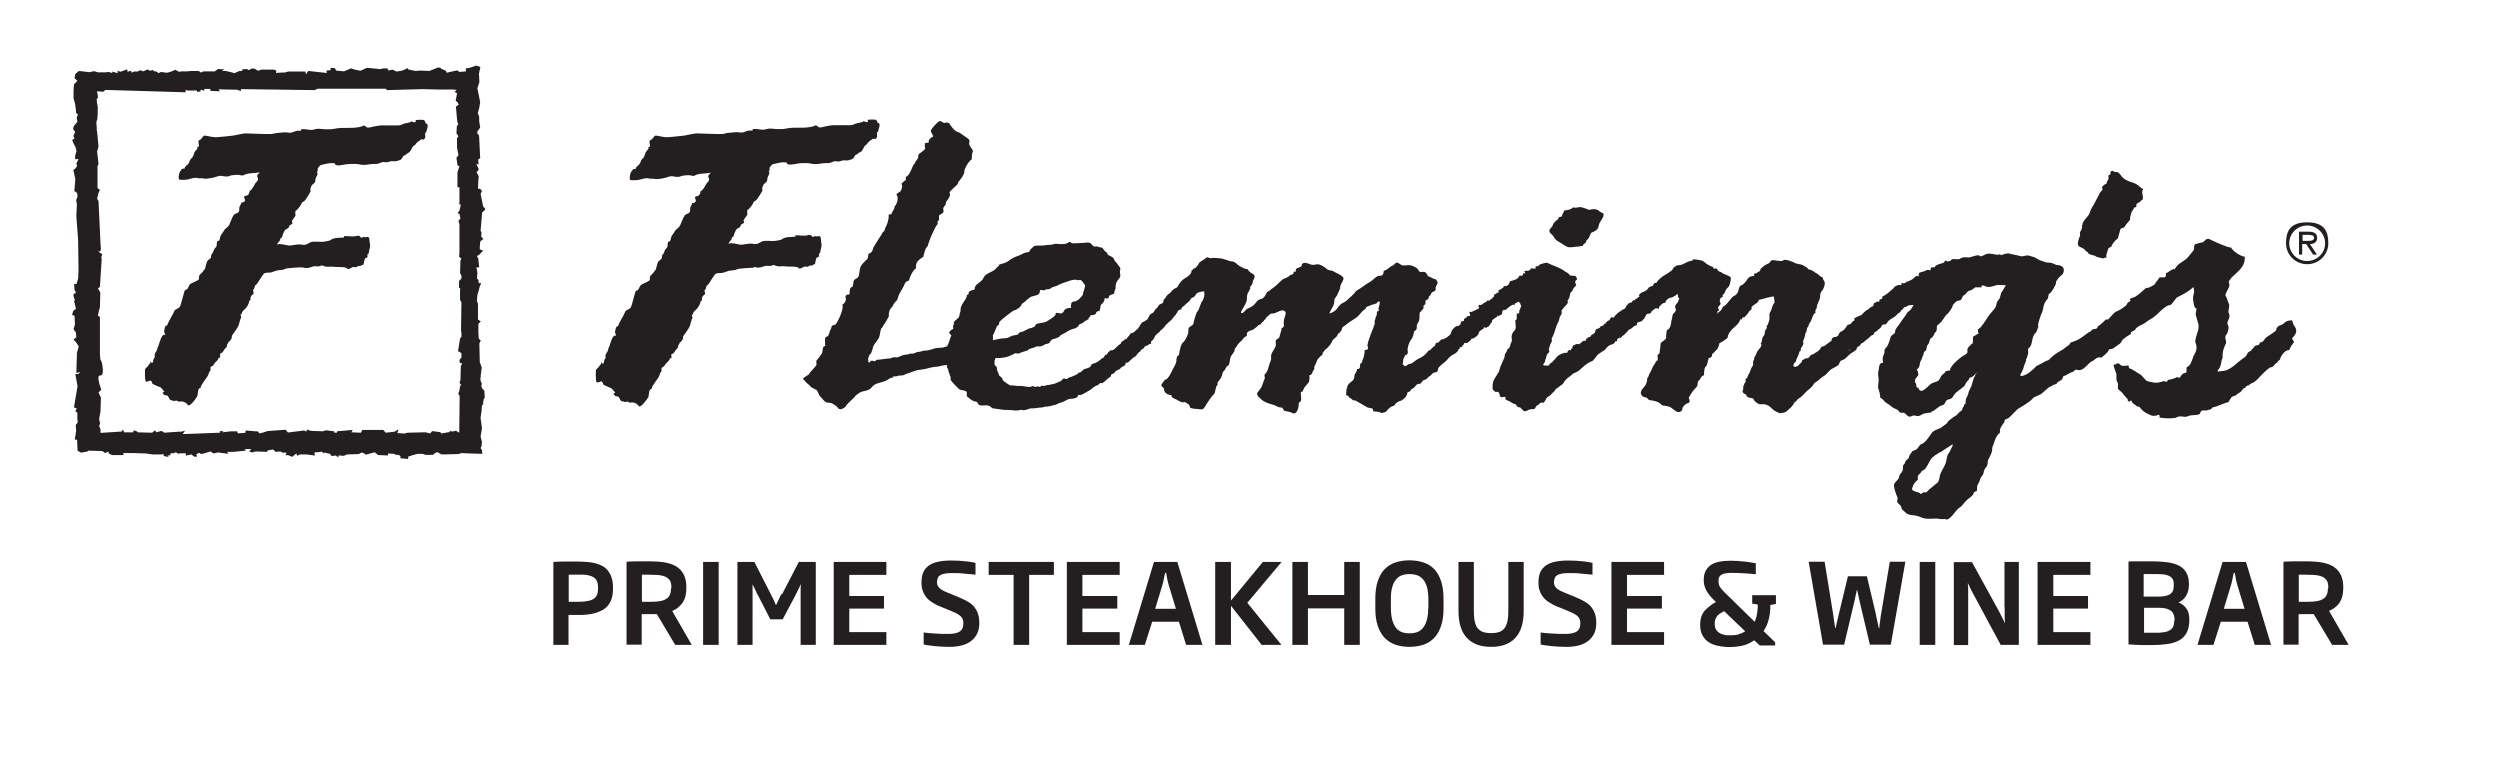
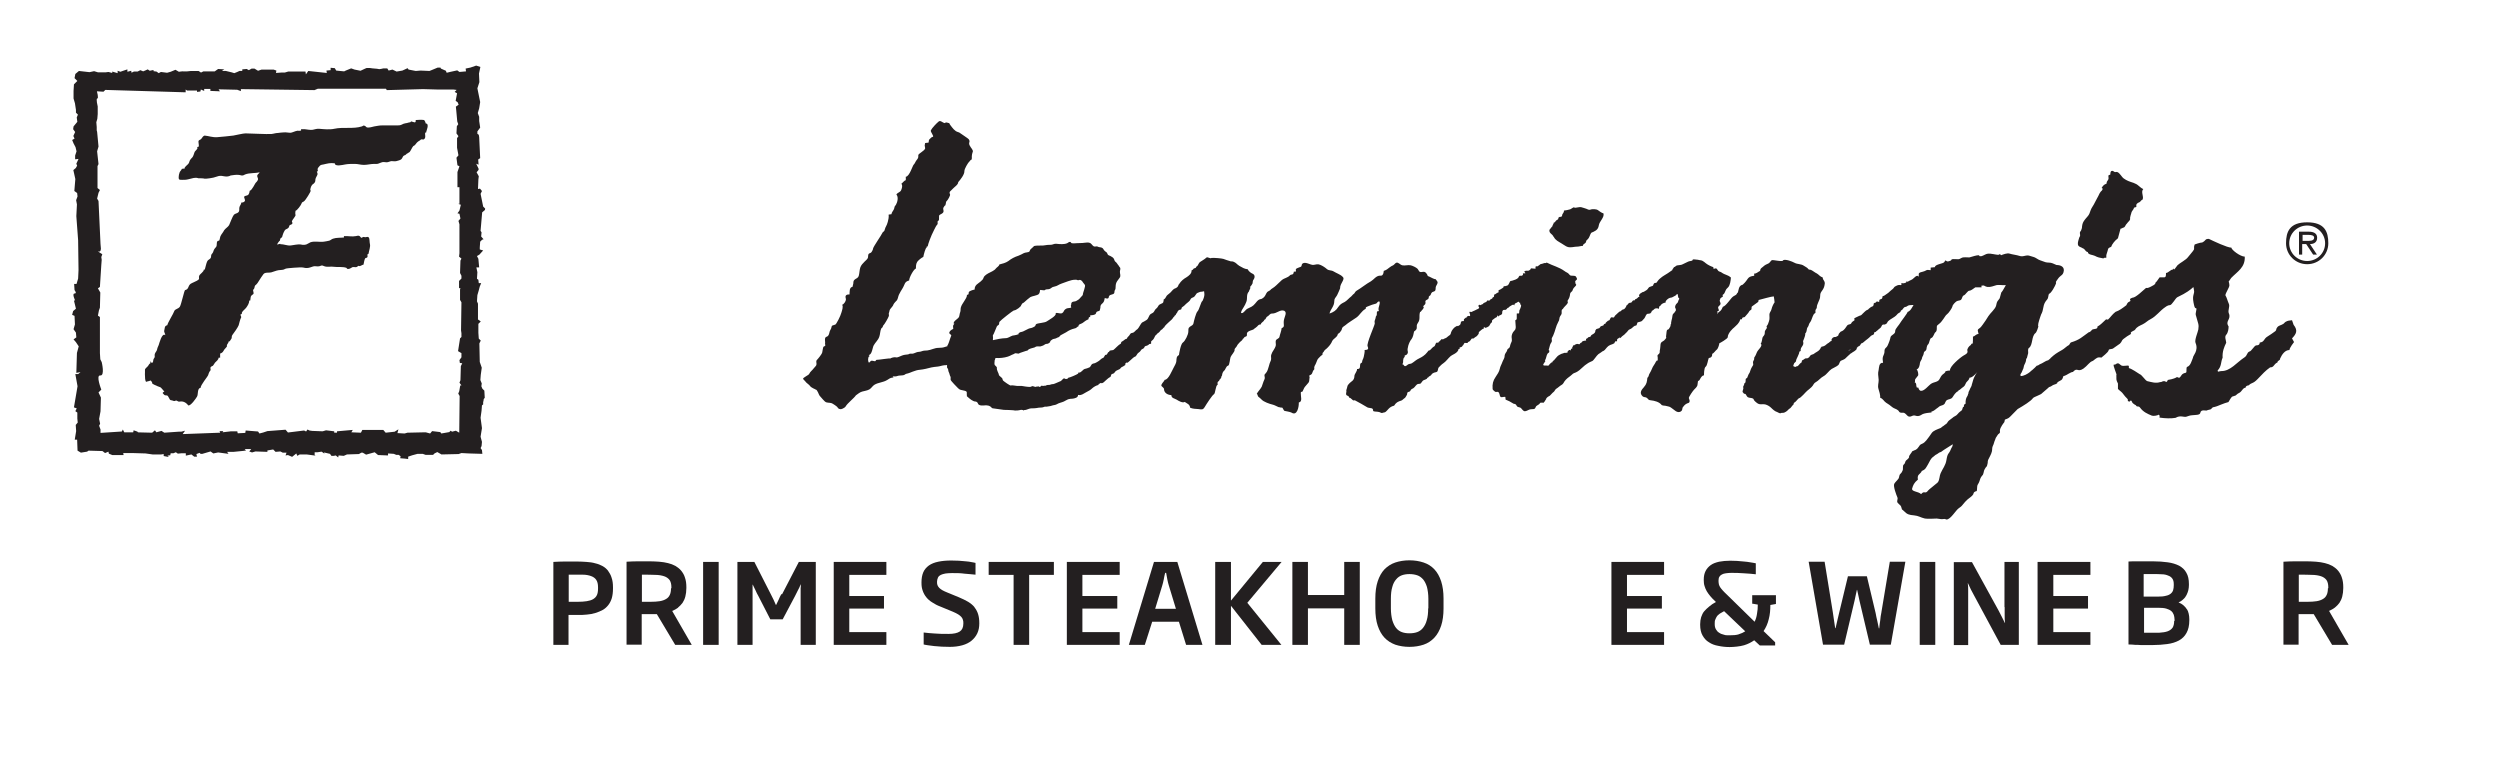
<svg xmlns="http://www.w3.org/2000/svg" id="Layer_5" width="17.4in" height="5.4in" version="1.1" viewBox="0 0 1253.7 386.5">
  <defs>
    <style> .st0 { fill: #231f20; } </style>
  </defs>
-   <path class="st0" d="M102.7,66.6h.8c-.3,0-.6,0-.8,0Z" />
  <path class="st0" d="M213.4,60.4c0-.7-.5-1-.7-1.5-1.3-.2-2.9-.1-4.2,0,0,.3-.1.7-.1,1-.6.4-.7,0-1.2,0-.3,0-.6-.3-.9-.3-.3,0-.3.3-.5.4-.5,0-1.2.3-1.7.4-.5.1-1.3.2-1.8.4-1.2.6-1.5.8-3,.8-1.3,0-2.7,0-4,0h-3.6c-1.6,0-2.6.3-4,.5-1,.2-2.6.8-3.7.5-.5-.2-.7-.7-1.1-.8-.9-.3-.6,0-1.4.3-4.4,1.4-9.3.2-13.9,1.2-2.2.5-5.3.2-7.5,0-1.4-.1-2.1.3-3.3.5-1.3.2-2.7-.2-4-.3-.6,0-1.2,0-1.8,0,0,.2-.1.5,0,.7-2.2.4-.7-.3-2.8.3-.8.2-1.8.8-2.7.8-.9,0-2-.3-3.1-.2-1,0-2,.2-3.1.3-1.1,0-2,.4-3.1.5-2.2.2-10.9-.3-13.1-.3-1.1,0-4.9.9-6.1,1.1-2.5.3-5.4.6-8,.8-2.4.2-4.2-.6-6.4-.8-.8.2-1.1,1-1.7,1.7-.4.4-.8.4-1.2.8-.5.5.3,2.3-.1,3.1-1.1,0-.5.6-.6.9-.1.2-.9,1.2-1.1,1.3-.4.4-.5,1.1-.7,1.6-.3.7-.3,1-.8,1.6-.3.3-.9.9-1.1,1.3-.4.7-.3,1.1-.8,1.8-.5.7-2.1,1.6-2,2.6-.3-.3-.9,0-1.3,0-.3.8-.7.9-1.1,1.7-.3.7-.5,1.8-.5,2.5,0,1.3.3,1.3,1.8,1.3,1.1,0,2,0,3.1-.3,1.9-.4,3.3-1.1,5-.5.3,0,2.7,0,3,.2.5.2,4.8-.4,5.8-.9.8-.3,1.8-.6,2.8-.5,1,.1,2.8.8,4.6-.2,1.2-.2,2.8-.4,3.9-.3.5,0,1,.2,1.5.3,1,.1,1.1-.2,1.8-.5,2.3-.9,5-.5,7.3-1.1-.2.6-.9.9-1.1,1.4-.4.8.4,1.4.3,2.1,0,.4-.6,1.3-1,1.6-.6.5-1.9,3.9-3.2,4.2,0,.6-.3,1.5-.7,2-.5.5-1.7.4-2,.9-.3.4.6,1.6.3,2.2-.3.6-1.1.8-1.8.8,0,.8-.7,1.5-.9,2.2-.3.9.2,1.8-.5,2.6-.6.7-1.6.6-2.3,1.3-.7.8-2,4.4-2.4,5.2-.6,1-1.8,1.6-2.5,2.6-.3.5-.4.8-.8,1.3-.3.4-.6.8-.8,1.2-.6.9-.4,1.8-.9,2.7-1.8-.1-.8,2.2-1.5,3.1-.6.8-.8.8-1.2,1.7-.2.7-.4,1.3-1,1.9-.5.5-.2,1.3-.5,1.9-.3.7-1.3.9-1.7,1.6-.6,1.1-.9,3.1-1.3,4.3-.2,0-.3,0-.5,0,.1,1.1-1.9,2.1-2.3,3.1-.4.9.3,1.3-.4,2-.6.6-3.4,1.6-4,2.1-1.4,1.2-.7,2.6-2.7,3.1-.4.1-1.9,7.2-2.6,8.3-.8,1.2-2.4,1.1-2.8,2.2-.4,1.3-3.3,5.8-3.5,7.1-1.5.3-1.2,1.5-1.5,2.5-.3,1,.4,1.4.5,2.5-1.7-1.5-3.1,4.4-3.3,4.9-.3.8-.7,1.4-.8,2.2-.2,1-.9,1.4-1.2,2.4-.1.5,0,.9,0,1.4-.1.5-.4.6-.6,1.1-.3.8,0,.8-.4,1.6-.6,1.1-1.5-1.5-1.2-.2,0,.2,0,.5,0,.7-.5.2-.8.7-1,1.1-.5.9-1.8,1.4-1.7,2.3.1.9-.1,1.8,0,2.7,0,.7,0,2.7.6,3.2.6-.3,1.5-.3,2.2-.7.5.4.8.9.9,1.5-.5,0,2.4,1.4,4,1.9.3,0,1.6,1.8,1.8,1.9.9.2-1.1.6-.5,1.2.8.7.5,1,1.9,1,1,0,1.2,2.3,2.1,2.4.9,0,1.4.7,2.2.3.9-.5,1.1.6,2.2.4,1.6-.3,3.1.3,4.3,1.9,1.2.4,3.9-3.5,4.4-4.4.7-1,0-4.2,1.8-4.4,0-1.5,3.5-5.5,3.8-6.4.1-.5.4-1.1.6-1.6.1-.3.5-.5.6-.9.1-.4-.2-1,0-1.4.3-.5.8-.5,1.2-.8.4-.4.6-1,1-1.5.6-.6,1.9-1.6,1.8-2.5.2,0,.6-.1.8,0,0-.7,0-1.4,0-2.1.7-.2,1.3-.6,1.6-1.2.6-1.3,2-2.1,1.8-2.6-.2-.9.9-1.3.8-2.2.6,0,.6-.3.9-.6,0,0,.6-1,.6-.9.3-.8-.1-1.1.5-1.9.6-.7,2.8-3.9,3.1-4.8.2-.7.8-3.3,1.2-3.8.4-.6-1.1-1.8.4-1.8-.4-1.1,1.5-2.3,2.1-3.1.8-1.1,1.6-2.3,1.6-3.7.2,0,.3,0,.5,0,.3-1.6-.1-2.2,1.4-3.1.9-.6-.7-2.5.4-2.5.7-1.3,0-1.6,1.3-2.5.5-.3,1.9-3,3.5-5.1.8-1.1,2.9-.6,3.9-.9,1.2-.3,2.4-.9,3.7-1.1,1.4-.2,2.3,0,3.4-.7.6-.4,8.2-.8,8.2-.7.9,0,1.7.4,2.7.3,1.1,0,2-.5,3.1-.8.9-.3,2.1.2,3.1-.1,1.5-.5,1.1-.5,2.4,0,1.6.6,3.4,0,4.9.3,1.9.3,4.6-.2,6.4.6,0,.1,0,.3.1.4,1.2.3,1.8-.3,2.7-.8.5-.2,1.2,0,1.8,0,.6-.1.7-.4,1.3-.7,1,.5,1.5-.5,2.5-.6.2-.9.4-2.4.8-3.1.3-.4.7-.1,1.1-.6.4-.5-.4-1.6.6-1.7.2-1.5,1.1-3.6.7-5-.2-.6-.1-2.6-.5-3.1-.6-.9-1.3,0-2.2-.3-1.1-.4-1.4.9-1.9.1-.7-1-1.1-.9-2.4-.6-1.9.4-3.9-.1-6,0,0,.2-.1.5,0,.7-1.8.2-3.8,0-5.5.6-.7.2-1.2.8-1.9,1-.7.2-2.1.4-2.7.5-2.1.3-4.7-.4-6.7.3-.7.3-1.3.8-2.1,1.1-.8.3-2.6.2-2.6,0-1.7-.2-3.5.3-5.2.5-1.8.2-3.4-.7-5.1-.6-.1-.6-1.1.2-1.8.1.3-.3.9-1.7,1.4-1.8.1-.4.2-.9.4-1.3.1-.2.8-.4.8-.7.2-.8.9-3.3,1.9-3.8.6-.3.8-.3,1.2-.7.4-.4.4-1,.6-1.3.3-.3,1.3-.4,1.4-.9.2-.6-.3-.7-.2-1.2.2-.7,2-2.6,1.8-3.1-.2-.6-.1-1.4,0-2.1.8-.1,2.8-2.9,3-3.6.2-.7.5-.7,1.2-1.1.9-.6,3.5-5,3.4-5.3-.3-.6-.2-.9,0-1.5,0-.3.4-1,.6-1.3.4-.6.8-.6,1.2-1.1.9-1,.3-1.7.8-2.6.5-1.2,1.3-1.7.5-3-.2,0,.7-.5.5-.5-.2-1-.2-1.2.5-2,.8-1,1-1,2.2-1.2,2.3-.5,3.3-.9,5.8-.6,0,1.8,4,.8,5.1.6,1.5-.3,3.2-.3,4.9-.3,1.7,0,2.9.5,4.6.5,1.8,0,3.3-.5,5.2-.5.8,0,1.6.1,2.2-.2.6-.3.9-.3,1.6-.6.7-.3,1.6,0,2.4,0,.8,0,1.6-.5,2.4-.6.7,0,1.8.2,2.5,0,.8-.2,1.9-.5,2.4-.9.9-.8.6-1.8,2-2.1,0,0,.9-.7.9-.8.5,0,.8-.6,1.1-.6.3,0,1.1-1.6,1.6-2.5.4-.7.5-.7,1.1-1,.5-.4.9-1.2,1.5-1.7.5-.3.7-.6,1.2-.8.3-.2.3-.4.7-.5.4-.1.9.2,1.2,0,1.3-.7.5-2.4.7-3.4.2,0,.3,0,.5,0,0-.9,1.9-4.4-.2-4.6ZM75.6,180.7c.1-.1.2-.2.2,0,0,0-.1,0-.2,0Z" />
  <path class="st0" d="M243.3,103.3l-1-1-1.3-6.4.7-1.4-1-1.2-1,.2.2-4.8.2-1.6-1.1-2,1-1.2v-.6c0,0-1.2-2.5-1.2-2.5l1.2.5-.2-2.6,1-.7-.5-10.5-.2-1.2-.7-.5v-1.2l1.4-1.9-.5-3.3v-2.1l-.7-1.9.7-2.4.5-3.1-1.4-6.9,1-3.1-.2-4.3.7-3.3-2.1-.7-2.9,1-2.4.5.2,1.4-3.3.3-1.1-.8-3.2.7-2.1.5-.4-1-2.5-1.1-.2-.5h-1.4l-2.4,1-1.7.7-4.5-.2-2.4.2-3.6-.7-.5-.7-2.6,1.2-2.9.5-2.1-1-1.9.5-.7-1.1h-1.9c0,.1-2.1.4-2.1.4l-1.1-.2-2.3-.2-1.4-.2h-1.4c0-.1-1.5.6-1.5.6l-1.7.8-3-.6-1.7-.6-2.7,1.1-.8.4-2.1-.2-1.9-.2-.7-1.2-2.1-.2v1.2l-2.1.2.2,1.2-9.3-1-1.2,1.7-.2-1.4h-7.4c0,0-1.3,0-1.3,0l-1.7.5h-1.8c0,0-2.6.2-2.6.2l.2-1.2-1.4-.5h-.9c0,0-2.3,0-2.3,0h-2.8c0,0-1.8.6-1.8.6l-1.8-1.1h-1.4s-1.4.8-1.4.8l-1.1-.6-2.2.2v.8h-1.4c0,.1-2.6,1.1-2.6,1.1l-1.3-.4-2.9-.7h-2c0-.1,1.2-.8,1.2-.8l-3.1-.2-1.7,1.2h-5.7l-1.2.6-1.2-.8h-3.8l-1.9.2h-2.1c0-.1-2.1.2-2.1.2l-1.7-1-2.4,1-1.8.5-3.1-.4-1.1.6-1.1-.8-1.5-.2v-.6c-.1,0-1.9.4-1.9.4l-1-.7-1.1.5-1.2.5-1.4-.6-1.4.7h-1.8c0-.1-1.2.6-1.2.6l-.2-1-1.9.5v-1.2l-2.1.7-1.4.5-1.4-.5v1.2l-2.7-.8v.7l-1.9-.5-1.5.2h-3.8c0,.1.1,0,.1,0l-2-.6-2.3.5-5.3-.6-1.8,1.5-.4,2.1,1.4,1.4-1.7,1.7-.2,3.3v3.8l.7,2.4.5,3.3v1.4l1,1-.6,1.4.3,2.2-1.9,2.3-.2,1.4,1,1.4-.9,2,.6,1.3-1.2.7.7,1.7,1,1.9.5,2.1-.7,2.1v1.9l1.7-.2-1.1,2.4.4,1-.7,1.2-1.2,1,1,4.5-.5,6,1.4,1,.2,1.7-.7,1.9.4,2.1-.3,5.9.9,12.1.2,14.9-.2,4.3-.8,2.7h-1.2l.2,3.1s1.4,1.7,0,1.7.3,3.5.3,3.5h-.6c0,0,1,4.1,1,4.1l-1.4,1.2-.5,1.9,1.2.5.2,4.3-.7,2.4,1.2,1.7.2,2.4-1.4,1,1.2,1.4,1.4,2.1-.9,3.3-.3,10,2.1-.4-1.2,1h-1.4l1.1,6.1-1.8,10.6,1.4.5-.7,1.4,1,.7v3s.2,2,.2,2l-1,1.2.2,3.1-.7,4.3h1.2l.2,5.5,1.7,1,3.1-.5.7-.5,7,.2,1.3,1,1.7-.7.2,1,1.7.7h5.7l-.2-1h4.5l6.7.2,3.5.5h4.4l1.2-.2v1l2.6.5-.7-.7,1.4-.2.2-1h1.4l1.2-.5,1,.7,1.9-.2h2.1v1.2l2.8-.6,1.4,1.1h1.4l-.3-1.3,1.6-.6.5.5h.9l1.7-.5,2.4-.7,1.4,1,2.4-.5,5.2.7-.7-1h3.3l5-.5,1.2-.2-.7-.7h3.3l-1,1.2,1.4.5,1.7-.5,6,.2v-.7l2.9-.5,1.2,1.2,2.4-.2,1.2.6h1.9l-.5,1.4,1.2-.2,2.1.9,2.1-1.7.5,1.2,1.2-.7h1.4c0,0,2.1,0,2.1,0l4.5.6-.5-.3v-1.4h1.4l2.1-.3,1.4,1-.2-.6,3,.7.7,1h1.2l1-.2,1.2,1,.2-1,2.6.2,1.6-.7,6-.2,1.2-.7h.7l1.7,1,4.3-1.2,1.7,1.4,5,.2v-1l2.9.2,1.2.5h1.2l1,.7-.2,1,2.4.2,1.6.2v-1.2l2.1-.7,2.6-.7h2.6l1.4.5h3.8l.7-.7,1.4-.7,2.1,1.2,8.6-.2,1.4-.5,3.8.2,6.7.2-.2-1.9-.7-1,.5-1,.2-2.1-.7-2.6.7-4.3-.7-5.2.5-3.6.2-2.6.6-.5v-1.1c.1,0,.3-1.6.3-1.6l.5-.6-.2-3.6-1-1-.5-1.2.2-1.4-.7-1.7.2-2.6.5-3.6-1-2.9-.2-9.3.7-1.4-1-1-.2-2.9v-4.5l1.2-1.2-1.4-1v-7.9l-.5-1.2.2-3.1.7-2.4.5-1.9.7-1.7h-1.2l-.2-1.7-.7-.5.2-3.3-.5-2.4h1.4l-.2-2.1-.2-2.2-.7-1.4,1.2-.7,1.9-2.1-1.7-.5v-1l.2-2.9,1-1,.7-.2-1.2-1.4.2-2.1-.5-.7.8-9.3,1.4-1.2ZM230.8,192l-.5,2.9-.5,1.2.7,1.2-.2,18.4-1.7-1-1.9.5-.7-.5-.7.7-4,.7-.5-.7-4.1-.5-1,1.2-2.2-.6h-.4s-8.8.2-8.8.2l-1.4.4-3.6-.2.5-1.9-1.9,1.2-4.5.5-1.2-1.4h-10.5l-.7,1.4-4.8-.2.7-1.2-7.9.7v.7h-1.4v-.7l-4.1-.5-1.7.5-5.2-.2-1.4-.2-1-.5-.7,1-1-.5-8.1,1-1.2-1.4-9.1.7-2.1.7-1.9.5-.7-1-6.2-.5-.2,1.2-3.8.2-.2-1h-3.1l-4.3.5.4-.6h-1.9l.3.8-18.8.7,1.2-1.7-1.9.5h-1.4l-7.1.5-1.1-.7-.3-.2-2.6.7-.7-1-1.4,1.2s-8.8-.2-7.4-.2-1.9-1-1.9-1l-.2,1h-4.5l-.7-1.4-.5,1-10.7.7v-1.7l-.7-1.9.5-1-.5-2.4.7-3.8.2-6.9-1.2-2.6,1.4-1.4s-2.9-7.4-.5-7.1c2.4.2.7-6.7.7-6.7l-.7-1.4-.2-3.1v-18.1l-1-.7.5-2.6.5-1.4.2-7.6-1.2-2.1,1-.7.7-11,.2-2.6-.2-1.4.5-1.4s-3.1-1.9-1.9-1.4c1.2.5,1.2-1.4,1.2-1.4l-.2-2.4-1-21.5-.7-1.2.7-2.9.7-1.4-1.2-1v-11l.5-1-.7-6.4.7-2.4-.7-7.4-.2-.7v-1.7l-.2-2.4.5-1.7.2-2.4v-3.8s-1-4-.2-4-.2-3.6-.2-3.6l3.3.2.7-.7.2-.2,40.3,1.2v-1.4l.7.5h5v.7l1.7-.2.2-1,1.7.7v-1h3.1v1l4.8.2-.7-1,8.6.2h.7s1.9.7,1.9.7v-1l36.9.5,1.7-.7h34.1l.5.7,18.1-.5,7.1.2h8.1l1.7.2-1,1,1.2.7-.7,3.8,1,.7.5,1.2-1.4,1,.2,1.9.5,5.5.5,1.4-.7,1-.2,3.6,1,1.4-.7,1v4.8l.7,3.8-1,1.2.5,3.8,1,.5-1,2.9v7.6h1v8.3h-.7l1.4.5-.7,2.9-1,1.4,1,.2.5,2.4-1,1.2.5,1.7v14.5l-.2,1.7,1.2,1-.5,1-.2,6.2.7,1.4v1.4l-1.2,1.2v3.6h.7l-.2.7v5.2l.7,1.2-.2,14.1.2,1.4v1.9l-.7.7-1,6.4,1.7,1v2.1l-1,1.4.2,1.4,1.2.2-.7,1.4-.2,7.1-.5,1.2,1,1.4Z" />
  <path class="st0" d="M102,66.6c.2,0,.4,0,.6,0,0,0,.1,0,.2,0h-.8Z" />
  <path class="st0" d="M1157,131.2c5.9,0,10.6-4.7,10.6-10.5s-1.8-10.5-10.6-10.5-10.6,4.7-10.6,10.5,4.7,10.5,10.6,10.5ZM1157,111.8c4.8,0,9,3.9,9,8.9s-4.1,8.9-9,8.9-9-3.9-9-8.9,4.1-8.9,9-8.9Z" />
  <path class="st0" d="M1154.6,121.1h1.9l3.5,5.3h1.9l-3.5-5.3c2,0,3.6-.9,3.6-3.2s-2-3-4.1-3h-5v11.5h1.6v-5.3ZM1154.6,116.5h3.1c1.2,0,2.8.2,2.8,1.4,0,1.8-2.5,1.6-3.9,1.6h-1.9v-3Z" />
  <path class="st0" d="M329,66.4h.8c-.3,0-.5,0-.8,0Z" />
-   <path class="st0" d="M377.8,132.6c.9,0,1.7.4,2.7.3,1.1,0,2-.5,3.1-.8.9-.3,2.1.2,3.1-.1,1.5-.5,1.1-.5,2.4,0,1.6.6,3.4,0,4.9.3,1.9.3,4.7-.2,6.4.6,0,.2,0,.3,0,.4,1.2.3,1.8-.3,2.7-.8.5-.2,1.2,0,1.8,0,.6-.1.7-.4,1.3-.7,1,.5,1.5-.5,2.5-.7.2-.9.4-2.4.8-3.1.3-.4.7-.2,1.1-.6.4-.6-.4-1.6.6-1.7.2-1.5,1.1-3.6.7-5-.2-.6-.1-2.6-.5-3.2-.6-.9-1.3,0-2.2-.3-1-.4-1.4.9-1.9.1-.7-1-1.1-.9-2.4-.6-1.9.5-4-.1-6,0,0,.2-.1.5,0,.7-1.8.2-3.8,0-5.5.6-.7.2-1.2.8-1.9,1-.7.2-2.1.4-2.7.5-2.2.3-4.7-.4-6.7.3-.7.3-1.3.8-2.1,1.1-.9.3-2.6.2-2.6,0-1.7-.2-3.5.3-5.2.5-1.8.2-3.4-.8-5.1-.6-.1-.6-1.1.2-1.8.1.3-.3.9-1.7,1.4-1.8.1-.4.2-.9.4-1.3.1-.2.8-.4.8-.7.2-.8,1-3.4,1.9-3.8.6-.3.8-.3,1.2-.7.4-.4.4-1,.7-1.3.3-.3,1.2-.5,1.4-.9.2-.6-.3-.7-.2-1.2.2-.7,2-2.6,1.9-3.1-.2-.6-.1-1.4,0-2.1.8-.1,2.8-2.9,3-3.6.2-.7.5-.7,1.2-1.1.9-.7,3.5-5,3.4-5.3-.3-.6-.2-.9,0-1.5,0-.3.4-1,.6-1.3.4-.6.8-.6,1.2-1.1.9-1,.4-1.7.8-2.6.5-1.2,1.2-1.7.5-3-.2,0,.7-.5.5-.5-.2-1-.2-1.2.5-2,.8-1,1.1-1,2.2-1.2,2.4-.5,3.3-.9,5.8-.6,0,1.8,4,.8,5.1.6,1.5-.3,3.3-.3,4.9-.3,1.7,0,2.9.6,4.6.5,1.8,0,3.3-.5,5.2-.5.8,0,1.6.1,2.2-.2.6-.3.9-.3,1.6-.6.7-.3,1.6,0,2.4,0,.8,0,1.6-.5,2.4-.6.8,0,1.8.2,2.5,0,.8-.2,1.9-.5,2.4-.9.9-.8.6-1.8,2-2.1,0,0,.9-.7.9-.8.5,0,.8-.6,1.1-.5.3,0,1.1-1.6,1.6-2.5.4-.7.5-.7,1-1,.5-.4.9-1.2,1.5-1.7.4-.4.7-.6,1.2-.8.3-.1.3-.4.7-.5.4,0,.9.2,1.3,0,1.3-.7.5-2.4.7-3.4.2,0,.3,0,.5,0,0-.9,1.9-4.5-.2-4.6,0-.6-.5-1-.7-1.5-1.3-.2-2.9-.2-4.2,0,0,.3-.1.7,0,1-.6.4-.7,0-1.2,0-.3,0-.6-.3-.9-.3-.3,0-.3.3-.5.4-.5,0-1.2.3-1.7.4-.5.1-1.4.2-1.8.4-1.2.5-1.5.8-3.1.8h-7.7c-1.6,0-2.6.3-4,.5-1.1.2-2.6.9-3.7.5-.5-.2-.7-.7-1.1-.8-.9-.3-.6,0-1.4.3-4.4,1.4-9.4.2-14,1.2-2.2.5-5.3.2-7.5,0-1.4-.1-2.1.3-3.3.5-1.3.2-2.7-.2-4-.3-.6,0-1.2,0-1.8,0,0,.2-.1.5,0,.7-2.2.4-.7-.3-2.8.3-.9.2-1.8.8-2.8.8-.9,0-2-.3-3.1-.2-1,.1-2,.2-3.1.3-1.1,0-2,.4-3.1.6-2.2.2-11-.3-13.2-.3-1.1,0-4.9.9-6.2,1.1-2.6.3-5.4.6-8,.8-2.4.2-4.2-.6-6.4-.8-.8.2-1.1,1-1.7,1.7-.4.4-.8.4-1.2.8-.5.5.3,2.4-.1,3.2-1.1,0-.5.6-.6.9-.1.2-.9,1.2-1.1,1.4-.4.4-.5,1.1-.7,1.6-.3.7-.3,1-.8,1.6-.3.3-.9.9-1.1,1.3-.3.7-.3,1.1-.8,1.8-.5.7-2.1,1.6-2,2.6-.3-.3-.9,0-1.3,0-.3.8-.7.9-1.1,1.7-.3.7-.5,1.8-.5,2.5,0,1.3.3,1.3,1.8,1.3,1.1,0,2.1,0,3.1-.3,2-.4,3.3-1.1,5-.5.3,0,2.7,0,3,.2.5.2,4.8-.4,5.8-.9.8-.3,1.8-.6,2.8-.5,1,.1,2.8.8,4.6-.2,1.2-.2,2.8-.4,3.9-.3.5,0,1,.2,1.5.3,1,.1,1.1-.2,1.8-.5,2.3-.9,5-.5,7.3-1.1-.2.6-.9.9-1.1,1.4-.4.8.4,1.4.3,2.1,0,.4-.6,1.3-1,1.6-.6.5-1.9,3.9-3.3,4.2,0,.6-.3,1.5-.7,2-.5.5-1.7.5-2,.9-.3.4.6,1.6.3,2.2-.3.6-1.1.9-1.8.8,0,.8-.7,1.5-.9,2.2-.3.9.2,1.8-.5,2.6-.6.7-1.6.6-2.3,1.4-.7.8-2,4.4-2.4,5.2-.6,1.1-1.8,1.6-2.5,2.6-.3.5-.4.8-.8,1.3-.3.4-.6.8-.8,1.2-.6.9-.4,1.8-.9,2.7-1.8-.1-.8,2.2-1.5,3.1-.6.8-.8.8-1.2,1.7-.2.7-.4,1.3-1,1.9-.5.5-.2,1.3-.5,1.9-.3.7-1.2.9-1.7,1.6-.6,1.1-.9,3.1-1.3,4.3-.2,0-.3,0-.5,0,.1,1.1-1.8,2.1-2.3,3.2-.4,1,.3,1.3-.4,2-.6.6-3.4,1.6-4,2.1-1.4,1.2-.8,2.6-2.7,3.1-.4.1-1.9,7.2-2.6,8.3-.8,1.2-2.4,1.1-2.8,2.2-.4,1.3-3.3,5.8-3.5,7.1-1.4.3-1.2,1.6-1.5,2.5-.3,1,.4,1.4.5,2.5-1.7-1.5-3.1,4.4-3.3,4.9-.3.8-.7,1.4-.8,2.2-.2,1-.9,1.4-1.2,2.4-.1.5,0,.9,0,1.4-.1.5-.4.6-.6,1.1-.3.8,0,.8-.4,1.6-.6,1.1-1.5-1.5-1.2-.2,0,.2,0,.5,0,.7-.5.2-.8.7-1,1.1-.5.9-1.8,1.4-1.7,2.3.1.9-.1,1.8,0,2.7,0,.8,0,2.7.6,3.2.6-.3,1.5-.3,2.2-.7.5.4.8.9.9,1.5-.5,0,2.5,1.4,4,2,.3,0,1.6,1.8,1.8,1.9.9.2-1.1.6-.5,1.2.8.7.5,1,1.9,1,1,0,1.2,2.4,2.1,2.4.9,0,1.5.7,2.2.3.9-.5,1.1.6,2.2.4,1.6-.3,3.1.3,4.3,1.9,1.2.4,3.9-3.5,4.5-4.4.7-1,0-4.2,1.8-4.4,0-1.5,3.6-5.6,3.8-6.5.1-.5.4-1.1.6-1.6.1-.3.5-.5.6-.9,0-.4-.2-1,0-1.4.3-.5.8-.5,1.2-.9.4-.4.6-1.1,1.1-1.5.6-.7,1.9-1.6,1.8-2.5.2,0,.6-.1.8,0,0-.7,0-1.4,0-2.1.7-.1,1.4-.6,1.6-1.2.6-1.2,2-2.1,1.8-2.6-.2-.9.9-1.3.8-2.2.6,0,.6-.3.9-.6,0,.1.6-1,.6-.9.3-.8-.1-1.1.5-1.9.6-.7,2.8-3.9,3.1-4.8.2-.7.8-3.3,1.2-3.9.4-.6-1.1-1.8.4-1.8-.4-1.1,1.5-2.3,2.1-3.1.8-1.1,1.6-2.3,1.7-3.7.2,0,.3,0,.5,0,.3-1.6-.1-2.2,1.4-3.1.9-.6-.7-2.5.4-2.5.7-1.3,0-1.6,1.3-2.5.5-.3,1.9-3,3.5-5.1.8-1.1,2.9-.6,4-.9,1.2-.3,2.4-.9,3.7-1.1,1.4-.2,2.3,0,3.5-.7.6-.4,8.2-.8,8.3-.7ZM301.8,180.9c.1-.1.2-.2.2,0,0,0-.1,0-.2,0Z" />
  <path class="st0" d="M328.3,66.4c.2,0,.4,0,.6,0,0,0,.1,0,.2,0h-.8Z" />
  <path class="st0" d="M779.2,117.5c.8,1.7,2.3,2.3,3.9,3.3,1.7,1,2.7,2.1,4.7,1.9,1,0,1.9-.3,3-.3,1.1,0,2-.4,3-.4,0-1.2,1.4-.9,1.6-2.2.1-.7.5-.7.9-1.2.7-.7.9-1.7,1.3-2.5.5-1,.6-.7,1.4-1.1,1.7-.8,2.5-1.5,2.8-3.4.3-1.9,2.9-3.9,2.3-5.9-.8-.1-2.2-1.2-2.9-1.7-.5-.4-2.6-.5-3.2-.3-1.1.5-1.5.1-2.5-.3-.4-.2-2-.6-2.6-.8-.6-.2-2.3.3-2.9.3-.6,0-.6-.4-1.1-.1-.5.2-1.1.8-1.6.9-1.4.4-1.6.4-3,.6.1.8-.5,1.3-.8,1.9-.2.4,0,.7-.4,1.1-.3.3-1,0-1.4.4-.3.3-.2.7-.3.9-.4.4-.5.3-.9.6-.5.3-.6,1.2-1.3,1.1,0,.7-.7,1.2-.7,1.9-.2,0-1.4,1.8-1.5,1.8-.2,1.9,1.4,1.8,2.1,3.5Z" />
  <path class="st0" d="M1044.8,123.3c.9.6,1.1,1.7,2.2,1.8,0,1.4,2.6,1.4,3.5,1.9,1.4.8,2.6,1,4.3,1.3l.7-.5c0,0-.2.2-.3.2.4,0,.7,0,1.1-.1-.2-1.5.2-1.8.6-3.3.3-1.7.7-1.6,1.8-2.1.4-1.3,1.9-3.2,3.4-4.3.5-1.9.8-2.9,1.3-4.8.8-.1.8-.4,1.6-.6.5-.1.9-1,1.1-1.4.6-.8,1.2-1.4,1.8-2.1.5-.7.2-.8.3-1.5.1-.7.4-1.5.6-2.2.2-1.2,1.2-1.7,1.4-2.8.5,0,.9-.2,1.2-.5-.4-1.2.4-1.8,1.5-2.2.5-.2,1-1.3,1.5-1.2.9-1.7-1-3.8.4-5.4-.7-.2-1.7-1.1-2.3-1.6-.8-.7-1.5-1.1-2.6-1.5-1.9-.6-3.4-1.1-4.9-2.2-1.1-.8-1.9-2.7-3.2-3.2-.6-.2-.7.1-1.2,0-.6-.1-.8-.7-1.4-.6-1,0-.8,1.2-1,2-1.3-.1-.8,1-.8,1.7,0,.9-.7,1.2-.9,1.9-.3,1.1.3.6-.8,1.1-.7.3-1.3,1-1.8,1.9.2,0,.3.1.5.2.1.9-.6,1.2-1,1.7-.5.6-.7,1.2-1,1.8-.8,1.3-2.4,4.8-3.1,5.7-.8,1.2-1,2.1-1.5,3.4-.4,1.1-1.7,2.2-2.4,3.2-.8,1.1-1.1,1.7-1.3,3.2,0,.8-.2,1.4-.5,2.1-.4.7-.5.5-.6,1.2,0,.4.2,1,.1,1.5,0,.2-.3.6-.4.8-.2.7-.8,2.4-.7,3.2,0,1.6,1.6,1.5,2.8,2.4Z" />
  <path class="st0" d="M985.6,195.7c-.1-.1,0,0,0,0h0Z" />
  <path class="st0" d="M1149.4,168.4c2.1-2.2,3.1-3.9.8-6.8l-.8-2.3c-1.4.2-2,.1-3.2.8-.4.2-.8.8-1.1,1-1.4.9-2.4.7-3.2,1.9-.6.7-.2,1.3-.9,1.8-1,.8-3,2.1-3.8,2.6-2.2,1.3-1.5,2.8-4,3.1,0,1.1-.7,1.4-1.7,1.4s-2.5,3.1-3.5,3.1c-1.3.6-1,2-2.4,2.9-3.9,2.5-7.1,7-11.7,6.9-1.1,0-1.7.8-1.8-.3,2.1-2.2,1.5-4.3,2.5-6.4-.2-3.2.8-5.4,1.8-7.5,0-1.1-1-3,0-4,1-1.1,1.2-3.1,1.2-4.2-1.9-2.8,1.5-3.5.1-6.6-.6-1.5.7-3.3,0-4.8-.6-1.3-1-3.1-1.7-4.2,0-1.1,2-3.9,2-5-.2-3.2-1.1-.5.9-3.7,3.1-3.2,7.1-5.3,6.8-10.7-2.2,0-6.7-3.4-6.7-4.5-2.1,0-9-3.3-11.3-4.4-2.1,0-1.2.7-3.3,1.8-1.1,0-3.8,1-3.8,1-.6,1.3-.1,2.1-.4,2.6-.4.8-2.5,3.1-3,3.8-.9,1.3-4.2,3-5.2,4-.6.7-2.2,3.3-1.8,1.6-.4.4-.4.4-.4.3,0,0-.1.2-.2.3-1.1,0-2.3,1.7-3.4,1.7,0,1.1.1,2.2-1,2.2h-2.2l-1.5,2.1c-1.2.9,0,.9-1.5,1.8-2.1,1.2-3,1.6-3.8,1.4-1.4,1.1-5.1,4.9-6.8,4.9-2.7.9.1,1.3-1.6,2-1.2.5-1.3,1.7-1.5,1.8-2,1.5-3.4,2.6-5.4,3.3-1.7,1.3-2.4,2.6-3.8,3.9,0,0-1-.2-1-.1-1.8,1.6-2.5,2.6-4.3,3.6.3,1.3-1.5,1.1-1.9,1.3-1.1,0-1.3,1.5-2.4,1.5-3.3,2.3-4.5,3.8-8.9,5.1-.4.1-.7,1-1,1.3-1.1.5-2.5,2-3.5,2.5-3,1.7-3.6,2.1-5.7,4,0,0-.1,0-.1,0,0,0,0,0,0,.2-.3.3-.7.6-1.2,1-.6,0-1.9.8-3.1,1.5-.3.1-.6.3-.9.4-.3.1-.5.3-.8.5-.4.2-.7.3-.9.3-.6.6-1.4,1.5-2.3,2.2-.3.2-.6.4-.8.6,0,0-.1.2-.1.2-1.5,1.2-3.3,2.2-4.9,2.2,0-.3-.1-.5-.1-.7,0-.4.5-.8.6-1.1.2-.4.4-1,.6-1.4.5-.7.4-1.9.9-2.7.5-.9.8-1.8.8-2.9,0-.6.4.6.3,0,0-.4.7-2.4.7-2.7,0-1.1-.3-2.2.5-2.7,1.9-1.5,1.1-5.9,3.2-7.4.6-.5,1.4-3.1,1.4-3.2-.3-.8,0-.9,0-1.7.2-.9.7-2.4,1-3.3.6-2.1.9-1.2,1.5-4.6.3-1.8.8-2.7,1.9-4,.7-.8.5-1.9.9-2.8,1.2-.3,3.2-4.2,3.5-5.1.3-.8-.3-.5.2-1.3.3-.4,1.2-1.8,1.6-2.1.9-.9,1.6-1,2-2.3.9-2.9-1.6-3.7-3.5-3.7-1.4-.6-2.4-1.2-3.8-1.2-1.3,0-2.2-.3-3.4-.8-1.1-.5-1.1-.2-2.8-1.3-1.2-.8-1.7-.7-3.1-1.2-2.2-.9-3.4.7-5.6-.1-1.1-.4-3.7-.7-4.8-1.1-1.3-.4-3.2.4-4.3.8-.2,0,0-.4-.7-.5-.3,0-.5.4-.8.3-1.5-.1-3.5-.7-5-.6-1.2.1-2.2,1-3.4,1.3-.2,0-.5,0-.7,0-.5,0-.1-.5-.7-.5-1,0-2.9.6-4.6,1.1-1,0-2.8-.2-3.6.1-.5.2-.9.5-1.4.7-.6.3-3.3-.2-3.8.2-.2,0-.3.4-.4.5-.3.2-.8.3-1.1.4-.4.2-.6.2-1,0-.3-.1-.6-.5-.9-.3-.3,1.3-1.6,1.3-2.7,1.7-.8.3-2.3.6-2.4,1.6-.7,0-1.4.2-2.1.2,0,.4,0,.9,0,1.3-.7,0-1.7-.3-2.1,0-.6.4-1.3.6-2,.8-.4.1-1.5.3-1.8.8-.2.3,0,1.1-.1,1.6-.2,0-.5-.4-.6-.4-.3,0-.8.2-1,.4-.6.4-.9.9-1.5,1.3-.7.5-1.6.7-2.4,1.3-.2-.2-.4-.3-.6-.2,0,.7-.7.8-1.2.9-.2,0-.3.1-.6.1-.3,0-.5-.3-.8,0-.2.2.2.6,0,.8-.2.2-.8,0-1,0-.7,0-1.6.4-2.2.8-.4.2-.5.6-.8.9-.4.5-.9.7-1.4,1.2-.8.8-1.5,1.4-2.5,2-.4.3-.9.7-1.5.7,0,.3-.2,1-.3,1.2-.3.4-1,.3-1.3.7-.3.4.3.9-.4,1-.4,0-.7-.4-1.1-.1-.2.1-.2.4-.4.5,0,0-.4,0-.5.1-.8.3-.3.5-.6,1.2-.2.7-.7.5-1.4,1-.6.5-1.5,1.1-1.1,1.1-.4,0,0,0-.3.1-.3.2,0,0-.3.1-.8.3-1.8,1.5-2.4,2-.2.2-.3.4-.6.6-.3.2-.6.3-1,.4-.6.3-1.3.6-1.9.9-.3.1-.2.3-.6.3-.2,0,.3.9,0,1.1-.3.2-1.3.8-1.4,1.2-.5,1.2-1.6.4-2.3,1.5-.5.8-1.2,1.8-2,2.4-.3.2-.6.3-.8.4,0,0,0,0,0,0-.2,0-.4.2-.5.3-.2.2-.4.4-.6.7-.4.3-.2.9-.6,1.2-.3.2-.8.5-1.2.6-.4,0-.8,0-1.1.2-.2,0-.7.6-.8.8-.3.5,0,.5-.1,1-.6,0-.9.6-1.4.9-.5.3-1,.6-1.4,1-.2.2-.7.6-1.1.7-.3,0-.6.3-.9.2-.4,0-.2.4-.6.5-.4,1.3-1.5,1.9-2.7,2.6-.3.2-.7.5-1,.7-.2.1-.6.2-.9.3-.3.1-.6.3-.8.6-.2.2-.3.6-.6.8-.1.1-.5.2-.6.3-.1,0-.2.2-.3.2-.2,0-.4-.2-.6-.1-.6.1-1,.7-1.6.9-.8.3-.1,1.1-.9,1.4-.5.2-1.3,1.6-1.8,1.7-.4-.2-.5.3-.9.3-.2,0-.1,0-.4,0,0-.2-.3-.1-.4-.2-.2,0-.2-.1-.3-.4,0-.5.2-.4.3-.8,0-.8,1.1-.8,1.1-1.8,0-.7,1.7-3.3,1.6-4.4.2,0,.6-.4.7-.4-.3-2.2,1.9-2.4,1.2-4.8-.2,0,1.2-2.4,1.1-4,1-.9.5-2.2,1.2-3.1.6-.8.4-1,.9-2,.3-.5.7-.9.9-1.5.4-.9,1-3.1,1.7-3.4.7-.3.3-.6.4-1.5,0-.5.7-.9.7-1.6-.1-1.3,1.4-3.5,1.6-4.9.2-1.4-.1-1.9.8-3.1.7-.9,1.2-1.8,1.4-2.8.2-.8.3-1.4,0-2.1-.1-.3-.4-.7-.6-1-.2-.4-.2-.8-.4-1.2-1,0-2-1.5-2.9-1.9-.9-.4-1.9-1.3-2.8-1.7-1.2-.5-.7.3-1.4-.5-.5-.7-1.5-1.1-2.2-1.6-1.4-1-3.3-.7-4.7-1.5-1.3-.7-4.4-1.9-5.7-1.3.1,1.1-5.1-.3-5.7,0-.5.3-1.1,1.4-1.6,1.6-1,.4-2,.9-2.8,1.7-.2.2-1,.7-1.2,1.1-.3.4,0,.9-.5,1.1-.9.4-1.6,1.3-2.7,1.2,0,.3-.1.8,0,1.1-3.9.5-2.6,1.7-5.8,4.5-2.1.4-2,2.8-2.4,3.9-.6.3-.4.8-1,1.2-.4.3-1.2.6-1.6,1-.7.4-3.6,4.9-4.9,4.9-1.1,2.6-1.3,1.9-2.7,3.3.7-.6-.4,1-.1.3.3-.8,0-.4,0-1.3,1.5-.1.3-1.2.4-1.9,0-.7,1.1-1,1.2-1.8.1-.6-.4-1-.4-1.6,0-.5.3-.7.3-1.1,0-.2,1.1-.8,1.2-.9.4-.8-.6-.6.1-1,.8-.5.9-1.1,1.3-2,.4-.9.6-1,1.3-1.7,1-1,1.3-3.5,1.4-4.9-1.9-1.6-2.7-1.1-4.8-2.6-.4-.3-1-.3-1.5-.7-.3-.3-.6-.9-.8-1.1-.9-.7-1.8.9-1.7-.8-1.2-.4-2.7-1.1-3.7-1.9-.7-.6-1.1-.9-1.8-1.3-.8-.4-1.3-.2-2.1-.5,0,.2-.2,0,0,0-.8,0-1.9-.3-2.7-.2,0,1-1.6.7-2.3,1.1-1.1.6-1.8.8-2.7,1.3-.8.5-1.8.4-2.8.6-1,.2-.7.7-1.7.9,0,.5-1,1-.7,1.4-.8.5-1.5,1-2.3,1.6-1.2.8-2.6,1.5-3.6,2.4-.8.6-1.6,1.5-2,2.2-.3.6-.8,0-1.3.5-.3.3-.4.8-.6,1.2-.5.2-1.1.4-1.6.6-.7.2-.9,1.2-1.6,1.6-.4.3-.9.5-1.3.8-.4.2-.6.2-1,.3,0,.3-.8.4-.9.7,0,0-.4.3-.4.4-.4.6,0,.6,0,1.2-.6,0-.7.3-1,.6,0,0-.4.3-.4.3-.2.1-.5.3-.7.3-.6.2.3,0-.2.5-.4,0-.8,0-1.1.3-.2.2-.3.5-.5.7-.3.3-.7.2-1.1.3-.7.2-.9,1.2-1.5,1.3,0,.6-.9,1.8-1.3,1.9-.5.1-.8.2-1.1.5-.2.2-.3.4-.5.5-.2.1-.4.1-.6.2-.3.2-.5.4-.7.6-.5.5-1,.9-1.5,1.4-.2.2-.4.8-.6.9-.3.2-1-.2-1.4,0-.3.2-.5.9-.7,1.2-.3.5-.4.2-.9.5-.2.1-.7.7-1,.9-.2.1,0,.3-.2.5-.1,0-.4.1-.6.2-.6.4,0,.6-.7.8-.3,0-.6.3-.9.3-.4,0-.4.6-.7.7,0,.5-1.6.5-1.8.9-.1.3-.3.3-.4.6,0,.5,0,.6-.3,1.1-.2.3-.6.5-.9.7-.3.2-.6.3-.8.5-.2.2-.4.7-.5.8-.2.2-.6,0-.9.2-.5.3-.6.8-1.2.8-.2.4,0,.5,0,.9-.6,0-1.5.2-2,.5-.1,0,0,.3-.2.4-.1.1-.3.1-.4.2-.2.2-.6.3-.6.7-.5.2-.9-.2-1.4-.1-.3,0-.8.3-1.2.5,0,.4-.7,0-.8.4,0,.4-.3.6-.4.9,0,.2,0,.4,0,.6,0,.2-.5-.1-.6,0-.1.3,0,.7-.2.9-.3-.3-1-.5-1.1.2-.8,0,0,1.2-1,.9,0,0-.4.2-.4.1-.4-.2-1.1.2-1.5.3-.6.1-1.2.5-1.8.8-.7.4-1.1.9-1.6,1.5-.4.5-1,1-1.1,1.6v-.6c-.2.4-.5.5-.6.9,0,0,0,.1,0,.2-.3,0-.6,0-.6.3-.4,0-1.2,1.3-1.6,1.5,0-.3-2.3,0-2.3-.3-.7-.5,1.7-2.3.7-2.3.8-1.3.7-2.7,1.4-3.6.5-.6.9-.2.8-1.3,0-.8-.6.1-.2-.8.4-1.1.4-2,.9-2.9.3-.5.7-.9.6-1.6-.3-1.2.2-1.3.7-2.5,1-2.2,1.3-4.6,2.5-6.7.5-.8.4-.8.6-1.8,0-.6.6-1.5.9-1.9.6-.9-.3-2.4.8-2.8.9-1.6,3.3-2.9,2.3-4,.6-1.1.9-1.3,1.2-2.6.2-.9,0-1.4.8-2,.8-.5.5-1.2,1.2-2,.5-.6,1.8-1.5.9-2l-.2-1.1c0-.7,1.1-.9.9-1.5-.6-1.3-.4-1.4-2.1-1.5-1.2,0-1.3,0-2-.9-.6-.7-1.4-.8-2.1-1.4-2.9-2.1-5.7-2.6-9-4.3-.1.1-.3.2-.5.3-.3-.2-.5,0-.8,0-.4.1-.5.2-.9.3-.7.1-.3.1-1.1.3,0,.2-.9.7-1,.8-.2.4-.6.1-.8.2-.3,0-.3-.2-.5.3,0,.3,0,.6,0,.9-.7,0-1.6-.2-2.3-.2,0,.5-.8,1.1-1.3,1.2-.4,0-.8,0-1.2,0-.3,0-.5.4-.9.3.1.4.6.6.6,1-.4,0-.8,0-1.2,0,0,.3,0,.6,0,.9-.4,0-.3.3-.6.3-.3,0-.6,0-1,0-.5.3-.5.7-.8,1.1-.7.7-2,1.1-3,1.4-.6.2-1,0-1.2.6-.2.4-.3.8-.6,1.2-.3.6-.7.7-1.5.9-.5.1-1.2-.1-1.1.7-.6.3-1.3,1-2,1.2-.7.2-.5.7-.3,1.2-.2,0-.4,0-.5.2-.3,0-.4.2-.6.3-.4.2-.8.7-1.3.7,0,.2.1.7,0,.9-.1.4-.4.3-.7.5,0,.7-.7.7-1.1,1-.2.1-.3.4-.4.5-.3.2-.8,0-1.2,0-.3,1-1.2.9-1.9,1.4-.1,0-.1.3-.3.4-.2.1-.5.2-.7.3-.4.2-.7.5-1.1,0-.3.2-.5.5-.4.8,0,.4.5.4.3.9-.1.3-1,.7-1.3.8-.6.3-1.1.6-1.7.8-.3.2-.5.3-.8.4-.4,0-.8-.2-1.1,0,.1.4.5,1.4.4,1.8,0,.6-.4,0-1,.2-.7.3-.8.6-1.1,1.2,0-.1,0-.3,0-.4-.2,0-.7.7-1,.8,0,.2,0,.5,0,.7,0,.6-.9,0-1.3.5-.4.4-.2.9-.5,1.4-.3.5-.8.6-1.2.9-.2.1-.3-.3-.5-.1-.1.1-.6.3-.7.4-.8.4-1.9,1.8-2.2,2.7-.2.6-.2,1.1-.7,1.5-.4.3-.8.5-1.2.9-.3.3-.7.6-1.1.7-.5.2-.6.2-1,.5-.3.2-.6-.3-.9,0-.3.3-.6.7-.9,1-.1,0-.3.1-.4.2,0,0,0,.4-.2.4-.3.2-.7,0-1,.1-.4.2-.6,1.5-1,1.8-.5.3-.9.5-1.2.9-.3.4-.8.8-1.2,1.2-.5-.3-.9.6-1.2.9-.6.8-1.2,1.3-2,1.9-1.2.9-2.8,1.4-3.9,2.3-.6.5-1.2.9-1.8,1.3-.5.4-1.3.2-1.9.6-.5.3-1.1,1.1-1.8.8-.3-.2-.4-.6-.7-.8,0,0-.3,0-.4,0,.2-.4.4-.8.4-1.1,0-.8,0-1.2.2-1.9.2-.6.8-.5.6-1.5,1.5-.2,1.8-1.6,1.5-2.3-.3-.8.4-4.1,2-6,.6-.8,1-2.5,1.2-3.7,2.5-1.7.5-2.3,1.9-4.3,1.4-1.9.4-3.3,1.1-5.5.6,0,.9-1.2,1.4-1.3.2-.3.2-.6.5-.9-1-1.1,1-1.1.8-2.4.2,0-.2-.8,0-.7,0-.8,1.2-.8,1.5-1.4.4-.8-.1-.9.5-1.3.9-.6.5-.7,1-1.5.4-.7,1.2-.6,1.7-1,.7-.7.2-1.5.6-2.4.2-.5.9-1.4.8-2-.1-.6-.7-1-.9-1.5-.9,0-2.3-.9-3.2-1.3-1.4-.6-.5,0-1.2-1.2-.3-.5-.7-1-1.3-1.2-.7-.2-1.6.3-2.3,0-.5-.3-.7-1-1.1-1.5-.8-.8-2.6-1.6-3.5-1.8-1.3-.3-2.9.3-4.2,0-1.2-.3-1.9-1.6-3-1.3-.6.2-1,1-1.6,1.3-.6.3-1.1.5-1.7,1-.8.7-1.9,1.5-3,1.8-.2.8,0,.9-.4,1.7-.4.8-.9.7-1.6.7-1.9.1-2.9,1.9-4.4,2.8-2.7,1.5-4.6,3.2-7.3,4.8-.7.4-.9,1.4-1.4,1.6-.4.2-.8.9-1.2,1.2-1.1.8-2.2,2.2-3.3,2.8-1.6.8-2.2,1.1-3.2,2.5-1.1,1.8-2.4,2.6-4.4,3.3.5-2.3,2.4-3.5,2.4-6.3,0-1.4.7-1.6,1.4-2.9.5-1,1.1-2.4,1.5-3.4-.1-2.8,3-4.6,1.1-6-.8-.9-3.2-1.8-4.3-2.5-1.3-.8-2.3-.3-3.4-1.2-.9-.8-2.1-1.6-3.3-2.1-1.3-.6-2.1-.2-3.4,0-1.6.2-4.2-2-5.7-.5-.3.3-.2,1-.5,1.3-.3.3-1.1.4-1.4.6-1.2.5-1.5.5-1.2,1.9-.3,0-.8.1-1.1.1-.2,2-1.2,1.1-1.9,1.8-1.2,1.3-2.7,1.3-4.1,2.4-1.3,1.1-2.5,2.5-3.8,3.5-.6.4-1.1.7-1.6,1.1-.2.2-.4.5-.6.6-.3.2-1.2.6-1.4.9-.8,1-.7,1.8-1.9,2.8-1.4,1-1,.4-2.1.9-.8.4-1.4,1.3-2,2-1.2,1.5-2.3,1.8-3.9,2.6-.9.4-2.3,2.9-3.2,2,.2-1,.7-1.8,1.3-2.7.6-.9,1-1.8,1.4-2.8.7-1.8-.2-3.6,1.3-5.2,0-.5,1.1-1.9.6-2-.1-.6.9-1,.9-1.6.5-.1.3-1.6.6-2,.5-.7,1-1.5.6-2.5-.3-.7-1.3-.9-1.8-1.3-.7-.5-1.1-.9-1.5-1.7-1.7-.2-2.6-.8-4.2-1.7-1.3-.8-1.6-1.6-3-2.1,0-.2-1.7-.1-1.7-.3-1.1-.3-2.2-.7-3.3-1.1-.9-.3-4.8-.6-5.9-.5-.9.6-2-.8-2.7-.1-.7.7-2.5,1.7-3.2,2.2-.5.3-1,1.9-1.5,2.1-.6.2-.2.8-.9.9-1.4.3-.3.5-1.8,1.2.2,1.5-1.4,2.7-2.5,3.4-1.4.8-2.7,1.8-3.7,3.4-.7.6,0,1.5-2.5,2.4-1,.6-1.3,1.6-3,2.8-1.5,1.1-.8,1.7-2.3,2.6.1.2,0,.8-.2,1.4-.1.2-.3.3-.4.4-.5.3-1.3.5-1.8,1-.3.3-.4.8-.7,1.1-.2.3-.6.6-.8.8-.5.4-.7,1.2-1.2,1.7-.4.4-.9.5-1.3.8-1.1.7-1,2.2-2.1,3-.6.4-1.6,1-2.3,1.3-.5.3-1.8,3-2.3,3.3-1.1.6-1.4,1.7-2.6,1.9-1,.1-1,.6-1.6,1.4-.4.4-1,.9-1.1,1.5-1,.1-1.5,1-2.4,1.4-1,.5,0,.8-1,1.3-.8.4-2.6,2.4-3.3,2.9-.6.4-2.2,0-2.2,1-1.1.2-.6,1.5-1.7,1.5-.6,0-.7,1.3-1.3,1.5-1,.3-1.8,1.5-2.7,1.9-.6.3-.9.6-1.5.8-.4,0-.7.2-1.1.3-.8.3-.9,1.5-1.6,1.8-.8.4-1.6.6-2.4.8-.9.3-1.7,1.8-2.7,1.8-1.1,0,0,0-.7.6-.5.4-3.9,1.9-4.8,2-.1.5-.9.7-1.4.6-.2,0-.6-.4-.8-.3-.2,0-1,.9-1.2,1,0,0-.1.3-.2.3-.2.2-.3,0-.5.2-.7.3-1.4.6-2.1.9-.5.2-.9.4-1.4.5-.3,0-.6,0-.9.1-.5.1-.6.3-1.2.3-.4,0-.8,0-1.1.1-.3.1-.4.3-.7.3-.4,0-.2,0-.5,0-.7,0-.3.3-1.1,0-.7-.2-.5.5-1.2.6-.8,0-.4-.6-1-.2-.2.2-.3-.2-.5,0-.2.2-.2,0-.4.1-.3.3-.2,0-.6,0-.4,0-.7-.3-1.1-.3-.4,0-.8.4-1.3.4-1.4,0-2.9-.3-4.2-.5-.4,0-1.9,0-2.3,0-.6,0-2.6-.5-3-.2-.5.2-3.6-2.1-4-2.5-.1-.1-.3-.6-.3-.8,0-.6-1.8-1.5-1.8-2.1,0-.7-1.2-2.2-1-3.5,0-.6-1-1.1-1.2-1.6.2,0-.2-.9,0-1.1.2-.1,0-.5,0-.7.2-.3,0-.2.2-.6.3-.4-.1-.9.6-.9,1.9.1,4-.1,5.9-.7.7-.2,1.4-.6,2-.9.5-.2,1.1-.4,1.5-.7.4-.3,1.8.3,2.1,0,.3-.3,3.2-1.1,3.6-1.3.2,0,.6-.1.7-.2.2-.1.4-.5.5-.5.9-.5,1.6-.6,2.6-.9.4,0,.9-.5,1.4-.6.5-.1,1.1,0,1.7,0,.5,0,.9-.3,1.4-.4.6-.2.9-.6,1.4-.8.6-.2.9,0,1.4-.3.4-.2.6-.4.9-.7.1-.1,0-.5.2-.6.2-.3.7-.5.9-.7.5-.4,1.5-.3,2.1-.7.4-.3.9-.3,1.3-.6.3-.2.5-.7.9-.9.9-.5,1.6-.9,2.6-1.4.4-.2.7-.5,1.1-.7.6-.3,1.3-.7,2-.9.4-.1,1-.3,1.4-.4.6,0,1.1-.9,1.7-1,0-1.2,1.3-1.1,2.1-1.7.8-.6,1.9-1.5,2.9-1.8,0-.4.2-.7.3-1.1.2,0,.4,0,.6,0,0-.2,0-.6,0-.9.9-.1,1.9-.1,2.6-.6.4-.3.3-.9.7-1.2.4-.3,1.3-.3,1.5-.7.1-.2.2-1.1.3-1.3,0-.4,0-.9.2-1.3.3-.6,1.1-1,1.4-1.6.4-.6.4-1.3.6-2,.3.1,1.2.4,1.6.2.6-.3.2-.6.6-1.2.5-.9,2.1-.6,2.5-1.4.2-.2.1-1,.3-1.4.2-.5.4-.5.4-1.1.1-1.2,0-1.9.5-3,.4-.8,1.1-1.5,1.6-2.3.7-1.1,0-1.9.1-3.2,0-.5.3-.9.2-1.4,0-.5-.3-.5-.5-.9-.3-.5-.4-.7-.7-1-.3-.4-.5-.8-.9-1.2-.3-.3-.5-.3-.7-.7-.2-.3-.2-.7-.4-1-.3-.6-.9-1-1.5-1.3-.4-.3-1.1-.4-1.4-.7-.4-.3-.4-1-.8-1.3-.5-.4-.8-.5-1.2-1-.3-.3-.4-.8-.8-1.1-.7-.5-.9-.3-1.6-.5-.5,0-.7-.3-1.2-.4-.5,0-1.1.2-1.6,0-.9-.5-1.1-1.5-2.2-1.8-.9-.3-1.6,0-2.5,0-1.2.2-2.5.1-3.6.2-.7,0-2.1.2-2.8,0-.2,0-.4-.5-.6-.6-.7-.2-1,.3-1.6.6-1.5.7-3.8.5-5.5.3-1-.1-1.6.4-2.5.5-1,.1-1.9,0-2.8.2-.9.2-1.7.2-2.7.2-.9,0-2.2,0-3,.2-.3,0-.4.4-.6.5-.3.3-.6.5-.9.8-.2.2-.4.4-.6.6-.2.3-.2.7-.4.9-.5.5-2.1.4-2.8.8-1,.5-1.6.9-2.7,1.3-1.9.6-3.6,1.5-5.1,2.7-1.3.9-2.9,1.3-4.5,1.7,0,.8-1.3,1.4-1.8,2.1-.4.6-1.1.9-1.7,1.3-1.2.6-3,1.4-3.9,2.4-.5.5-.5,1.2-1,1.8-.6.7-1.3,1.2-2.1,1.8-1.4,1-1.8,1.6-1.9,3.2-.6,0-2.2.6-2.7,1-.6.6.2,1.6-1.1,1.6,0,1.3-.8,2.1-1.4,3.2-.6,1-1.4,2-1.7,3.2-.2.8,0,1.5-.3,2.3-.3.7-.3,1.4-.5,2.1-.3,1.3-2.9,2.1-2.8,3.6.1,0,.3,0,.4,0-.1.3-.5.6-.6.9-.2.5,0,1.1,0,1.6,0,0,0,.1,0,.2-.9.4-1.8,1-2,1.9-.2.5,1.2,1,1,1.5-.2.4-.3.9-.5,1.3-.3.9-.9,3-1.5,3.8,0,0,0,0,.1.2-.4,0-.7.2-1.1.3-1.1.4-2.1.5-3.4.5-2,0-3.7,1.1-5.6,1.3-1,.1-1.8,0-2.8.4-.9.4-1.7.2-2.5.5-.7.2-1.3.6-2,.7-.4,0-.9,0-1.3,0-.3,0-.8.4-1.2.4-1.1.1-2,.2-3,.6-2.7,1.2-2.4.9-3.4.8-.8,0-1.9.3-2.5.7.4-.4-6,.7-6.6.6-.6,0-.5.8-1,.7-.6,0-1.3-.4-1.9-.2-.4.1-1.1,1.8-1.4.2-.2-.9,0-1.5.1-2,0-.2.3-.3.6-.6l-.2-.2c0,0-.1,0-.2-.1,0,0,0-.1,0-.2,1.6-.3,1.8-3.7,2.4-4.8.8-1.5,2.2-2.6,2.8-4.3.5-1.3.4-2.9,1-4.2,0,0,.6-.6.7-.7.2-.3,0-.6.4-.9.6-.6,2.3-3.5,2.7-4.6.2-.6-.1-1,0-1.4.2-.5.3-1.1.4-1.5.3-1,1.6-1.8,1.9-2.9.2-.6,1.6-2,1.8-2.2.5-.8.6-2,1-2.8.4-.9,1.2-2.2,1.7-3,1.4-2.2.9-3.4,3.4-4.1,0-1.5,2.3-5.7,3.4-6,0-1.2,0-2.3.7-3.4.5-.7,2.2-2.1,3-2.4.2-1.1,1.1-4.7,1.7-4.7,0-.2,0-.3,0-.5.2,0,.3,0,.5-.1.2-1.3,1.8-5.4,2-5.7.3-.5,2-4.5,2.7-5.1.8-.8-.3-1.6.7-2.1.6-.2,0-2.4.5-2.8.6-.5,1.7-.7,2-1.6.2-.6-.2-1.2-.1-1.8,0-.4.5-.7.6-1.2,1-.1.4-2,1.2-2.5.4-.3,1.9-2.8,1.6-3.3-.7-1.4.4-1.6,1.4-2.8.7-.8,2.8-2.1,2.7-3.3,1.1-1.2,3.2-3.9,3.1-5.5,0-1.3,1.9-4.2,2.2-4.5.5-.4.8-1.2,1.4-1.3.3-.8,0-1.5.2-2.3,0-.6.4-1.3.5-2-.6-1.5-.7-1.1-1.6-2.7-.9-1.7.5-1.7-.5-3.2-.4-.5-3.7-2.6-4.2-3-.6-.6-1.6-.6-2.3-1.1-.7-.5-1.4-1.2-1.9-1.9-.4-.5-1.2-1.5-1.4-2.1-.7,0-1.7-.8-2.1,0-1.3-.1-2.2-1.6-3.2-.8-1.1.9-3.3,3.2-3.9,4.4-.4.8,1.9,3.1.9,3.3-.7.1-1.1.8-1.7,1.3-.3.3-.2,1.2-.4,1.6-.6.1-1.1,0-1.7.2,0,.5-.2.8-.2,1.2,0,.4.3,1.2.2,1.6-.4,1.1-3.3,2.5-3.4,3.2,0,1.4,0,1.5-.9,2.6-.5.6-.9,1.8-1.4,2.2-.5.3-2.1,6-4,6.1,0,.6.1,1.2,0,1.7-.8.2-1.5,1.3-2.2,1.8.8.9.2,2.6-.2,3.4-.5.9-1.7,1-2.3,2,1.2,1.3.5,3.9-.2,5.1-.3.5-.5.6-.7,1-.1.3-.1.8-.3,1.2-.4.9-1.1,1.5-1.3,2.6-.5,0-1,.1-1.4.2.2,1-.1,2.6-.4,3.6-.3,1.1-.5,1.5-1,2.5-.3.4-.5,1.5-.7,1.9-.2.5-.8.6-1,1.1-.3.9-4.6,7-4.7,7.9,0,.4-.4,1.2-.6,1.5-.6,1-.8.5-1.5,1.1-.5.4-.3,1.5-.5,2.1-.3.7-1.1,1.3-1.6,1.8-.9.9-1.8,1.8-2.2,3-.4,1.2-.4,2.7-.7,3.9-.4,1.7-1.6,1.4-2.5,2.6-.3.4-.3,1.3-.3,1.5-.1.6-.3,1.1-.4,1.7-1.7.2-1.4,2.6-1.5,3.8-.6,0-1.3,0-1.8.5-.5.7,0,1.3,0,2.1-.1.9-1,2.3-1.9,2.6.7.8-.1,3-.4,4-.4,1.6-2.5,5.7-3,5.9-1.4.6-1.8.2-2,1.5,0,.5-.6,1.2-.8,1.8-.3.8-.3,1.9-1,2.5-.6.5-1.2.2-1.4,1.3-.1.9.2,1.9,0,2.7,0,.2.3.3.1.8-.1.3-.7.3-.9.6-.2.3-.5,2.3-.6,2.8-.2.9-2.1,3.2-2.7,3.8-.6.7,0,1.5-.2,2.3,0,.6-.9,1.2-1.3,1.8-.6.9-1.9,1.8-2.3,2.8-.2.7-3.3,1.9-3.1,2.6,0,0,1.1,1.2,1.2,1.3.2.5,1.9,1.6,2.2,2.1.7,1.1,2.8,1.7,2.9,1.9.9,0,1.6,2.7,2,3.1.8.8,2.4,3,3.3,3.3,1.3.4,2.2,0,3.4.8.6.4,1.5.9,2,1.4.6.6.6,1.2,1.7,1.2,0,.3,2.1-.4,2.7-1.4.8-1.5,4.2-4.1,5.1-5.5,1-.7,2-1.6,3.2-1.9,1.1-.3,2.6-.5,3.6-1.1,1-.6,1.5-1.7,2.5-2.3,2-1.2,4.3-1.1,6.4-2.4.9-.6,1.6-1.1,2.7-1.2,1.3,0-.8-.6.5-.6.9,0,1.1.1,1.9-.2.5-.3,2.9-.2,3.4-.5.4-.3.8-.6,1.9-.8.7-.1,3.8-1.7,5.9-1.8,2.1-.2,3.9-.7,5.9-1.2,1-.2,1.9-.3,3-.4,1.2-.1,2.3-.6,3.6-.7.4,0,.8,0,1.2-.1,0,.3,0,.6,0,.8-.2.7.6.9.6,1.7,0,.7.3,1,.5,1.6.2.5.2.9.4,1.3,0,.2.3.4.3.6.1.5-.1.8,0,1.4,0,.5,3.4,3.9,3.7,4.2.2.3.6.4.9.7.2.2,3,.6,3.2.9.3.3.3.4.3.7,0,.3,0,.6,0,.9.2.5-.2.7.2,1,1,.9,1.9,1.7,3,2.2.3.2.5.2.9.3.4,0,.6,0,1,.3.6.4.4,1.1,1.1,1.4,1.4.7,2.9,0,4.2.3.5,0,1,.2,1.4.5.4.2.7.8,1.1.9.2.1,5.5.7,5.7.8.4,0,4.5.1,4.8.2.6.2,1.4.1,2,.1s1.1-.2,1.7-.3c.4,0,.8,0,1.1.1,0,0,.1.2.3.2.2,0,.1-.2.3-.2.8,0,1.5-.3,2.3-.6.7-.3,1.9-.3,2.8-.3.8,0,1.4-.2,2.2-.3.7-.1,1.4,0,2.1-.2.3,0,.6-.3.9-.3.3,0,.6,0,.9,0,.8-.2,1.9-.2,2.6-.5.7-.3,1.9-.3,2.5-.7,1.1-.7,2.5-.9,3.6-1.4.7-.3,1.3-.8,2.1-1.1.7-.2,1.4-.3,2.1-.3,1.1-.1,3-.5,2.9-1.9.3,0,.4.1.8.1.3,0,.6-.1.9-.2.8-.2,1.6-.9,2.3-1.2,1.2-.6,2.3-1.2,3.2-2.1.8-.7,2-1.4,3.1-1.6.7,0-.6-.3,0-.5.6,0,.4-.2.9-.4.7-.4.1.2.9,0,.6-.2,1.2-.8,1.6-1.2.5-.4,1.7-1.6,2.3-1.8.7-.2.3-1.4,1.1-1.6.6-.2.8-.2,1.2-.7.2-.3.4-.6.7-.8.5-.4,1.3-.6,1.8-.9.5-.3.7-.9,1.2-1.1.5-.2.7-.3,1.2-.7.2-.1.2,0,0,0,.2-.1.4-.2.4-.2.4-.5-.3-.7.5-1.2.3-.2.4-.2.6,0,.2.1,3.3-3,3.6-3,.8,0,1.2-1.3,1.7-1.8.4-.4,1.1-.7,1.4-1.3.5-.8.6-.6,1.4-1.1.6-.4.4-1,1-1.2.8-.2.9-.2,1.5-.6.6-.5.2-.4,1-.5.8-.1,0-.8.5-1.4.4-.4.8-.6,1.1-1.1.4-.5.7-1.8,1.4-2.1.2-.1.3-.5.5-.6.7-.4.9-.7,1.1-.9,0,0,.3-.4.4-.5.3-.7.8-.3,1.1-1,.3,0,.2-.4.5-.5.4-.2.3-.2.5-.5.1-.2,0-.3.3-.5.1-.1,1-1.1,1.4-1.4.4-.4.8-.8,1.2-1.1.6-.4.5-.5,1.1-1.1.3-.3.3-.6.7-.9.5-.3,0-.4.6-.7.7-.4,0-.4.8-1.1.3-.3.4-1,.8-1.3.5-.5.6-.3,1.2-.5.5-.1.3-.8.6-1.1.5-.4,1.1-.7,1.6-1.3.4-.5,2-1.6,2.4-2.2.3-.5.4-.9.9-1.2.6-.3,1.1-.4,1.5-.9.4-.4.6-1,1-1.4.5-.4,1.2-.5,1.8-.8,0,0,.1,0,.2,0,.3,0,1.5-.2,1.7-.3,0,.8.7,1.8-.8,4.9-.7.1-1.6,4.4-2.5,5.2-.8.8-1.8,4.9-2,5.9-.2,1.1-1,1.2-1.8,1.8-1,.8-.7,1.2-.8,2.5,0,1.4-1.6,4.7-2.7,5.4-1.1.7-1.9,5.4-2,6.3-1.3.7-1.2,1.7-1.3,3.1-.1,1.1-.9,2.3-1.4,3.3-.7,1.2-2.6,6.1-4.4,6-.5,1.1-1.9,2-1.7,3.1,0,.1,1.3,1,1.3,1.5,0,1.9,1.7,3,3.7,3.1,0,1.6,1.6,1.6,2.7,2.3.9.6,3,1.8,4,1.1,1.2.9,2.5,1.1,2.7,2.9,1.3.6,2.8.6,4.2.7,1.5.2,2.2.5,3.1-1,1-1.7,3.9-6.1,4.6-6.4.8-.3.9-4.8,1.9-4.7,0-.4-.1-1,0-1.4.2-.5.9-.4.9-1.2.2,0,1.2-1.2,1-1.8-.2,0,.5-.3.3-.3,0-.5.3-1.8.9-2.3,1-.7,1-2.4,2.2-2.7.7-.2.9-3.7,1.2-4.3.4-1,2.1-2.7,2-3.5-.1-.9.8-1.2,1.2-2.1.2-.6.8-1.1,1.2-1.6.4-.6,1.6-1.1,1.7-1.9.8-.3.6-1,1.3-1.1,1.1-.2.7-1.1.8-1.7.2-1.2,3-1.7,3.2-1.9.4-.4.9-.7,1.3-1,1.3-.9.8-1.4,2.5-1.6,0-1,1.6-1.3,1.7-2.3.8,0,.8-1.3,1.5-1.6.9-.4,1.3-1.6,2.4-1.5,2.5,0,4-2.2,6.1-1.4,1.6.9.1,2.9-.2,4.9-.3,2.1.7,3.2-1.1,3.8-.2,1.7-.8,2.9-1.1,4.4-.2.9-1.5,1-1.8,1.8-.3.8.2,2-.1,2.8-.5,1.4-1,1.8-1.7,3.1-.3.7-.8,1.6-.6,2.5.1.8,0,1.6-.4,2.3-.4.6-1,3.9-1.8,5.1-.7,1.2-1.4.9-1,2.5.2.8-.2,1.3-.6,2.3-.4,1-.5,1.6-.9,2.6-.7,1.3-1.9,2.4-2.5,3.6.5.1.4,1,.8,1.4.5.4,1.3,1,1.6,1.4,1.1,1.2,4,2.2,5.7,2.6.6.1,2.3,1,2.8,1.2.3.1,1,.1,1.4.3.3.1.2-.3.4-.1.4.2.8,1.5,1.2,1.7.4.1,3,.5,3.6.9,2.8,1.8,3.7-3,3.6-5.1,2-.4.9-3.1,1-4.7,0-1.2.6-.1,1-1.1.2-.4.5-1.1.7-1.5.2-.5,1.6-1.9,2.2-2.7.5-.7.3-1.7.5-2.4.2-.7-.5-.8,0-1.2.3-.2.6-.2,1-.6.3-.3.5-1.1.7-1.5-.2,0,.9-1.1.7-1.1-.3-1.6.6-1.9,1-3.3.3-.9.6-1.7,1.4-2.4.5-.5.9-1,1.5-1.3.4-.2,0-1,.4-1.2.5-.4.7-1.2,1.2-1.5.5-.3,2-1.8,2.5-2.6.5-.8.6-.8.9-1.6.6-1.4,2.7-2,2.9-3.7,1-.5,1-.8,1.7-1.7.3-.4.3-1.1.6-1.5.3-.4.9-.7,1.4-1.1,1.6-1.4,3.9-2.7,5.6-3.9,1.8-1.3,2.5-3.2,4.5-4.3.6-.3-.2-.4.4-.9.6-.4,2.3-.9,2.9-1.2.7-.3,1.4-.3,2.1-.6.7-.4.7-1.3,1.7-1,.5,1.5-1.1,3.2-.3,4.8-1.5-.2-.9,1-1.1,1.9,0,.3-.5.7-.5,1,0,.5-.4,1.5-.5,1.8-.2.5,0,1,0,1.5-.1,1.1-4.2,10-3.6,11.4.7,1.6,0,1.8-1.5,1.9.2.8-.3,2.6-.4,3.3-.2,1.2-.9,1.7-.9,3-2,.4.2,3.4-2.5,3.2.2,1-1.2,2.4-1.3,3.4,0,1.3-.4,2.2-1.6,3-1,.7-2,2-1.9,2.2,0,.2-.5,1.9-.6,2.1.3.5-.3,1.6,0,2.2.3.7,1.4.4,1.4,1.4.6.2.8.3,1.2.7,1.3,1.4,1.2.4,1.9.8,1,.5,5.1,2.8,5.5,3.1.9.6,1,.5,2.1.7,1,.1,1.4.3,1.4,1.5.9.4,1.6.2,2.5.4.7,0,1.4.6,2,.6,0-.2,1.5-.3,1.6-.5,1.3-.9,1.8-2.6,4.4-3.2,1-1.6,1.8-2,3.7-2.6.4-.1,1.3-1.1,1.6-1.2.3-.1.9-1.3,1.1-1.6.2-.4.1-.9.3-1.2.2-.4,1.2-.3,1.4-.8.5-1,.6-.8,1.6-1.4.8-.5,1.4-2,2.4-2.1,1.6,0,1.3-.5,2.2-1.5.6-.7,2.4-.7,2.3-1.6.2,0,.3,0,.5-.1.2-.7,1.3-.8,1.6-1.4.4-.8.4-.4,1-.9.5-.3,1.3-.3,1.8-.6.6-.4.4-1.7.9-2.2.6-.6,1.5-1.6,2.2-2,1.5-1,2.4-2.5,3.8-3.7.7-.6,3.2-1.4,3.8-3,0,0,0,0,0,0h0c0-.2,0-.2,0-.3s0,0,0,0c.1-.3.6-.2.9-.4l-.5-.3c.7-.7,1.4-.2,1.7-1.2.5,0,.7-1.4,1.2-1.4.4,0,.9.2,1.4,0,0-.6.7-.5,1.1-.9.3-.4.5-.7.8-1.1.2-.4,1,0,1.2-.3.4-.5,1-.7,1.5-1.1.3-.3.5-.7.8-1,.3-.3,0-.8.3-1.1.7-.5,1.5-1.5,2.4-1.7,0-.3,0-.6,0-.8.1,0,.3.1.4.2,0,.1,0,.2.2.3.2,0,.2-.1.3-.1.4,0,1.1-.4,1.4-.6.8-.4.9-1.9,1.8-2.1-.2-1.3.4-1.2,1.3-2,.3-.3.5-.3.9-.5.5-.3.3-.7.4-1.2,0,.2.2.5.3.6.4.4.3,0,.6-.2.5-.3,1.2-.4,1.5-.9.2-.4,0-1.2.3-1.6.4-.7.9-.3,1.6-.5.4-.2.6-.6.9-.9.2-.1.3,0,.5-.2.2-.1.3-.4.5-.5.4-.3.9-.5,1.3-.8.6-.2.5-.3,1.1.2,0-1.1.6-1,1.3-1.4.3-.2.6-.5.9-.4.2,0,.1.3.2.4.2,0,.4.1.6.2-.4.6.2.7.4,1.2,0,0-.1.5-.1.6,0,.3,0,0-.1.3-.1.6-.5,1.1-.7,1.7-.1.5,0,1-.2,1.5-.3-.2-.7,0-1.1,0,0,.8,0,1.5,0,2.3,0,.4,0,.6-.3.8-.5.5-.5,0-.4.8,0,.9.2,1.9.2,2.9,0,.4-.1.7-.2,1.1-.3.6-1.1,1.2-1.4,1.9-.4.9-.6,1.6-.4,2.8.2,1.4-.1,1.4-.6,2.7-.4,1-.1,1.7-1.2,2.3-.6.4-.4.9-.8,1.5-.7,1-1,1.5-1,2.4,0,.9-.8,1.9-1.1,2.8-.4,1.2-1.1,2.2-1.3,3.4-.3,1.5-1.3,2.9-2.1,4.1-1.3,1.9-1.7,3.5-1.5,6,0,.5.6.8,1.1,1.3.5.5,1.1,0,1.6.2,1,.5.6,1.8,1.3,2.5.4.4,1.9-.2,2.3,0,.3.2,0,1.3.3,1.4,1.1.4,2.5,1.1,3.7,1.9.4.3.7.1,1.2.4.4.3.5.8.8,1.1.5.4,1.4.4,1.8.7.4.3.4.5.8.9.8.8.9.9,1.8.7.8-.2,1.5-.8,2.4-.9,1.3-.2,2,.3,2.5-1.1.3-.9,1.6-1,2.1-1.9.4-.8,2,.2,2.1-.6.2,0,.8-1.3,1-1.4.1-.9,1.2-1.4,1.9-1.8.5-.4,1.2-1.4,1.8-1.8.6-.4.7-1.1,1.3-1.6.5-.4,1-.6,1.5-1.1.7-.7,1.8-1,2.2-1.8.6-1.2,1.6-2.2,2.7-3,.5-.4,1-.7,1.5-1.2.7-.7,1.2-.9,2.1-1.2,1.1-.5,2.4-1.6,3.3-2.5.9-.9,1.4-1.2,2.4-1.9.8-.6,1.7-.9,2.5-1.3.7-.3,2.1-2.7,3-3.4.2-.2,2.1-1.3,1.8-1.3,0,0,0,0,0,0,.5-.2,1-.4,1.4-.8.8-.9,1.5-2,2.7-2.5.6-.3,1.1-.3,1.7-.7.1-.1.3,0,.4-.2,0,0,.2-.3.2-.4.1-.2.3-.4.4-.6.2-.2.6.2.8,0,0-.2,0-.6,0-.8.2-.4.6-.8,1.1-.8,0,0,.3-.5.3-.6,0,.2,0,.4,0,.6.4.1,1-.9,1.4-1.1.5-.3,1.1-.8,1.5-1.3.5-.5.9-.8,1.2-1.3.3-.4.4-.5.9-.7,1-.3,1.5-1.2,2.4-1.7.3-.2.7,0,1-.4.2-.2,0-.3.2-.6.4-.8,0-.7.8-.9.2,0,1.6-.4,1.7-.6.4-.4.8-.9,1.2-1.3.6-.7.7-2.1,1.7-2.3.4,0,.9,0,1.3-.2.3-.2.3-.5.6-.7.3-.1-.2-.4.1-.5.3-.1.5-.3.8-.5.4-.4.7-.7,1.3-.8.4,0,1.1-.1,1.4.3.3-.4,0-1.6.8-1.5.1-.7,1.7-1.8,2.6-1.6-.2-1.1,1.6-2.4,2.3-2.5.8,0,1.6-.5,2.3-.9.3-.2.6-.3.8-.5.3-.2,0-.7.7-.4,0,.3.2.7.2,1.1,0,.4,0,.7.5.8.2.9,0,.4-.3,1.2-.1.3-.2.8-.4,1.1-.2.3-.7.6-.9,1-.2.3-.4.8-.4,1.2,0,.6.4.8.4,1.3s0,.5-.2.8c-.2.2-.4.4-.5.7-.2.2-.5.5-.7.7-.4.5-.3,1.4-.5,2.1-.2.8-.4,1.5-.5,2.3,0,.2,0,.5,0,.7,0,0-.1,0-.2,0,0,.3,0,.7-.2,1.2,0,0,0,0-.1.2-.5.7-.5,1.3-1.5,1.5-.3.6-.3,1.5-.4,2.2,0,.5-.3,1.4,0,1.8-.4.4-.7,1-1.1,1.3-.5.4-1.1.6-1.5,1.1-.4.6-.3,1.4-.4,2.1,0,.7-.2,1.3-.3,2,0,.8.1,1.1-.6,1.7-.8.6-.5.8-.4,1.7,0,0,0,0,0,.1,0,0,0,0,0,0,0,.2,0,.4,0,.5,0,.2-.2.3-.3.5.1-.1.2-.2.4-.3,0,.2.1.3-.2.6-.2.2-.5.3-.7.5,0,0,0,0,0-.1.2-.3.3-.5.5-.7-.3.2-.5.5-.6.9,0,0,0,.1-.1.2-.4,1-1.5,2.2-1.9,3.4-.3.8-.7,1.5-1.1,2.2-.6.8-.4,1.8-1.2,2.3-.2,2-.3,3.1-1.8,4.8-.9,1-2.5,2.7-.6,4.5.7.6,1.4.3,2,.7,1.1.7.6,1.2,2.1,1.3,1.9.2,4.3.8,5.5,2.4.9.4,1.3.2,2.1.4,1.6.4,1.7.3,2.6.9,1.6,1,3,3,4.9,1.9.9-.6.6-1.3.9-2,.3-.5,1.2-1.5,1.8-1.8.9-.6,1.7-.2,1.7-1.6,0-.3-.3-.9-.4-1.3-.1-.6,2.1-3.7,2.6-4.2.6-.6,1.4-1.3,1.7-2.2,0-.2.2-1.4.2-1.5,0-1.2.4-.3,1-1.4.5-.9,1.1-2.1,2.1-2.1,0-.6,0-3.7.8-4.3.9-.6,1.1-3.3,1.6-4.4,2-.2,1.7-1.9,1.7-2.1.8-.2,1.7-1.7,2.3-2.1.6-.4,1.2-2.3,1.3-3.2.2,0,4.2-2.3,4.2-3,0-2.2,3-4.8,3.1-4.8,1.4-1.4,2.6-2.1,3.2-4.2.2,0,.6-.1.8,0,.3-1.7,1.1-.4,1.8-1.6.2-.3,1.6-1.7,1.7-2.1.3-.6.7-.8,1.1-1.1.5-.3,0-1.4.5-1.7,1-.7,1.9-1.4,2.9-2.1.7-.6-.1-1.1.8-1.2.9-.2,6-1.7,7.2-1.7.2.7.3,2.3.4,3-.4.5-1.2,1.9-1.6,3.6-.2.9-1,1.5-1,2.5,0,1.2.2,2.2-.2,3.3-.3.8-.5,1.8-1.1,2.4-.4.4.2.5,0,1.1-.2.4-1,1.3-1,1.8,0,1.3-.1,1.6-.9,2.5-.6.7-.4,3-1.2,3.4,1.4,1.2-1.4,3.1-1.9,4.5-.3.7-.7,1.8-1.2,2.4-.3.4,0,.8-.2,1.2-.4.8-.6,1-.5,1.7.2,1.2.1.9-.6,2.1-.6,1-.7,1.7-1.1,2.7-.1.3-.5.7-.6,1-.2.6-.4.9-.6,1.5-.3.8-.2-.1-.7.6-.3.4.2,2.1-.7,2.2-.2,1.2-.8,1.8-.7,2,.5.7-.5,1.9-.2,2.5,1,1.5,1,.4,1.6,1.2.4.5.3.8.9,1.3.7.5,1.9.3,2.6.7.6.3.3.6.7,1,.2.3.9.9,1.3,1.2,1.5,1.2,2.5.4,4.3.8,1.1.3,2.2,1,2.9,1.7.8.8,1.9,1.8,3,2.1.6.2,1.3.9,1.9.5.4-.2,1,0,1.6-.2,1.5-.6,2-1.5,2.4-1.8,1.2-.6,1.2-1.4,2.3-2.3.1-1.3.5-.6,1.6-2,0-.2,1-.9,1-1.1.9.1,3.7-3.4,4.3-3.8.6-.4,1.5-1.3,2.1-1.8,1.1-1,.9-1.8,2.2-2.5,1.3-.7,2.5-2.3,3.9-3,1.5-.8,2.6-2.7,4-3.6,1.1-.7,2.4-1.1,3.4-2,.5-.5.6-1.7,1.2-2.1.7-.4,1.5-.5,2.2-1.1.9-.8,1.8-1.8,2.8-2.6h.2c0-.1,0-.1-.1,0,.8-.7,2.9-1.5,2.9-2.5,0,0,.2-.4,0-.2,0-.2.2-.1.3-.3.2-.3,0-.2.4-.4.3-.2.2-.2.5-.3.6-.2.6-.8,1-1.2.2-.3.3-.1.6-.3.3-.1.4-.3.7-.5.4-.4.9-.7,1.2-1,.6-.4,1-.8,1.5-1.2.5-.4.8-.9,1.4-1.2.2-.1.4-.1.7-.3.5-.3.2-.2.4-.6.1-.3,0-.5.3-.7.1,0,.3,0,.4,0,.1,0,.2-.2.3-.3.5-.3.8-.7,1.3-1.1.4-.4.9-.6,1.2-1.1.2-.3.4-1,.8-1.2.3-.2.8,0,1.1-.1.2,0,.7-.4.9-.5.2-.1.3-.5.4-.7.1-.2.3-.4.5-.6.5-.5,1.1-.8,1.7-1.2,1-.6,2-1.2,2.7-2.1.4-.6,1.1-.7,1.6-1.2.1-.2.1-.5.3-.7.2-.2.5-.2.7-.5.3-.3.5-.8.9-1.1.3-.2.6-.2,1-.3.5-.2.8-.6,1.3-.7.7-.2,1.6-.1,2.4-.2-.8,1.3-1.5,3-3,3.5,0,.6-3.5,5-3.7,5.5-.3.7-2.5,3-2.5,3.9,0,1.1-.3,1.3-1.2,2-.9.7-1.1.7-1.3,1.9-.2.8-.5,1.7-.9,2.6-.3.7-.5,1.3-1,1.8-.9.8-1,1.1-1,2.5,0,.5-.6,1.9-.7,2.1-.4,1-.1,2.3,0,3.2-2.1-.2-2,2.4-2.2,3.5-.5,2.1-.2,2.4,0,5.1,0,1.8-.6,2.8-.1,4.5.4,1.4.9,2.7.9,4.5,1.2.2,1.9,1.8,2.9,2.4,1.2.7,2.1,1.4,3.2,2.3.9.7,2,.8,2.9,1.6.5.5.4.9,1.2,1.1.8.2,1.4-.2,2.1.3,1,.6,1.2,1.7,2.5,1.7.7,0,1.4-.6,2.1-.6s1.3.4,2.1.3c1.3-.1,1.7-.9,2.9-1.2,1.5-.4,2.4-.4,3.8-.6,0-.2,0-.3,0-.5.7,0,1-.4,1.6-.7-.2,0,.8-.5.6-.5,1.8-1.2,1.5-1.3,2.3-1.6.8-.3,1.6-.4,2.1-1.1.1-.2.6-1.5,1.1-1.8,1.1-.6,2.1-.3,2.9-1.5.6-.9,1.4-2.4,2.8-3,0-.4.4-.5.8-.7.6-.5,1.4-1.2,2-1.6.6-.4.8-1.4,1.2-2,.5-.7,1.6-1.4,1.6-2.4,1.6-.1,3-1.8,4-2.9-.6.7-1.3,2-1.7,2.9-.5,1.1-.7,2.4-1.1,3.5,0,.7-.7,1.5-.9,2.1-.2.8-.9,1.4-.8,2.3-.2,0-.3,1.2-.5,1.2,0,.1,0,.2-.1.2,0,0,0,0,0,0-.7,1-.9,2.4-.8,3.7-.7.2-1,.8-.8,1.5-.9,0-.6,1.2-1.1,1.8-.7.6-1.4,1-2,1.8-.9,1.2-1.8,1.1-2.8,2.1-.5.5-1.2.8-1.7,1.3-.6.5-.8,1.3-1.4,1.7-.6.3-1.1.9-1.7,1.2-.7.4-.5.6-1.3.9-1.2.5-3.4,1.2-4.2,2.4-.9,1.4-1.7,2.4-2.7,3.7-.7.8-1.2,1.3-2.1,1.7-1,.4-1.1.6-1.7,1.5-1.2,1.8-1.6,1.4-3.3,2.3,0,.4-2,2.5-1.5,2.8-.3,1.1-1.5,1.5-1.8,2.1-.2.4-.3,1.1-.6,1.4-.3.3,0,0-.4.4-.6.6-.1,2.2-.5,2.9-.5,1-.3.9-1.1,1.7-.7.6-.5,1.6-.9,2.3-.6.9-1.7,1.8-2.2,2.7-.6,1.2,1.1,5.7,1.6,6.8.4,1-.6,1.9.2,2.8,1.3,1.4,1.5,1,1.9,2.6.3,1.2.1.3,1.1,1.4,1.7,1.8,2.8,2,5.1,2.2,2.3.2,3.3,1.1,5.5,1.6,1,.2,4.9.1,5.9,0,.7,0,2.1.4,2.8.3.2,0,.9-.1,1.1-.1.4,0,.6.2,1,.3,2.1,0,4.6-4.6,6.2-5.7.7-.4,1.5-1.1,2-1.8.8-1.1,1.5-1.7,2.4-2.6.8-.7,2.3-1.6,2.8-2.5.2-.4.2-.9.6-1.2.9-.7,1.3,0,1.3-1.2,0-.3,0-.7.1-1.4,0-.8.4-1.3.8-2,.6-1.1.6-2.2,1.3-3.1.1-.2.7-.8.8-1,.2-.7.4-1,.5-1.8,0-.3.7-1.6.9-1.8.7-.7.6-.6.8-1.5.4-1.3,0-1.1.4-2.3.6-1.4,1.5-2.6,1.9-4.3.2-.9,0-1.9.5-2.8.5-.9.6-2,1.1-3,.4-.9.1-.7.7-1.5.6-.8.5-1.1,1.4-1.7.4-.3.4-.8.3-1.4,0-1.6,2.2-4.2,2.2-4.2,0,0,.2-.6.3-1.3.7-.3,1.5-.5,2.1-1,.8-.6,2.6-2.7,4.3-4.3,2.9-1.7,6.6-3.9,7.7-5.5.4-.6,4.1-1.7,4.6-2.5l2.9-2.5c.8-.9.8-.4,1.7-1,1.3-1,1.7-.6,2.9-1.4,0-1.1,2.2-1.1,2.7-2.4.7-1.5,0-1.1,1.1-1.4,1-.3,3-1.9,4.1-1.9,2.4-2.6,2.2.4,5.3-1.7,1.1-.8,1.5-1.3,2.5-2.3.8-.8,1.2-1.2,2.3-1.6,1.8-1.4,2.2-2,4.2-1.6.3-.3,3.4-2.6,3.6-3.6.2-1.1,1.5-.2,2.7-1.3.2-.2,2.8-1.9,3-2.1,1.2-1.2.7-1.5,1.7-2.3,1.8-1.4,1.9-1.4,3.9-2.6-.9-1,1.6-1.5,2-2.1.9-1.5,2.4-2,3.8-2.7,1.8-.9,2.2-1.7,4-2.6,3-1.6,4.5-4.1,7.3-6,0,0,1.2-1,2.3-1s2.8-3.5,3.8-4c9.4-4.4,7.7-6.6,8.3-3.7.5,2.3-1,2.3-.2,6.4.4,2,.6,2.8,1.1,2.8,1.1,0-.6,2.4.2,4,1,3.9,1.5,4,1.1,6.7-.2,1.3-2,5.3-1.4,6.7,1.7,4-1.4,6.4-1.3,7.5-.6,1.4-1.2,4-2.8,4.5-.9.3,0,2.8-.8,3-2.4.5-2,1.6-3.2,2.5-.2.2-1.1-.5-1.3-.3-.4.3-1.8,1-4.5,1.4-.7,1.8-.9.6-1.9.6s-.9.5-2,.5c-2.2.7-4.2,0-6.4-.5-1-.3-2.7-3.2-3.8-3.5-1.1-.7-4-2.7-5.3-3-.3,0,0-1.1-.2-1.2-.8-.3-2.5.3-3.6-.1-.3-.1-1-.8-1.3-1-1.4-.5-1.3.7-2.5.5-.9-.1,1.8,5.5,1.2,5.2.1,2.2-.3,2.2.8,4.3v2.7c.6.7,1.6,1.3,2.2,2,.7.8,1.3,1.8,2.2,2.6,1.5,1.4-.5,1.3,1.4,1.8,1.1-1.5,1.1.4,1.7.8.5.4,1,.8,1.5,1,.6,1.2,1.2,0,2.1,1.2,1.6,2.2,3.7,3.1,5.9,4,.6.3,2.9,0,3.4-.5,1.1.7,0,1.4.6,1.5,2.7.4,5.7.5,7.9.1,2.5-1.5,4.2-.1,5.5-.6,1-.3,1.5-.6,2.8-.7,1.7-.2,3.9,0,4.1-1.2.3-2,3-.9,3.3-1.2.3-.3,1.9-.4,2.1-.7.4-.5.8-1,1.5-1,1.7-.4,2-.7,3.4-1.2,2.3-.8,1.8-.8,3.8-1.3.8-1.2.9-1.7,1.8-2.7l1.8-.6c1.2-1.1,1.1-.9,1.8-1.3,1.4-.7,1.8-2.6,3.2-2.6,0-1.1,1.6-1.2,1.6-1.2,1.4-1.5,2-.6,4.4-3.1,2.4-2.5,4-4.3,6.3-5.9,2.1,0,1.6-1.5,3.7-2.5,0-1.1,1.4-.8,1.3-1.9,1-2.2,2.5-4.3,4.7-4.3,0-1.1,2.3-4,2.3-4ZM500,162.3c.2-.4.7-.5.9-.8.3-.5,0-1,.4-1.5.5-.7,6.6-5.5,7.1-5.6,1.2,0,3.8-2.1,3.7-2.6-.2,0,.7-.8.5-.9,0-.1,1.1-.5,1-.6,1.1-1,2-1.8,3.1-2.6.8-.5,3.5-.8,4.2-1.5.6-.7.5-1.1.7-2.1.6.1,1.5.2,2,.2s.6-.5,1.3-.5c2.4,0,2-1,3.6-1.3,2-.4,2.1-1,3.9-1.6,1.9-.6,4.6-1.9,6.6-1.9.9,0,.7-.1,1.4.2.6.2,1-.4,1.6,0,1.1.7.3.3,2,2.3.6.7-1,3.9-1,5.1,0,.2-1.2,1.3-1.3,1.5-.4.6-1.4,1.3-2.1,1.6-.6.3-1.8.1-2.2.8-.3.4-.1.8-.3,1.2-.4.9.7,1.2-.4,1.4-1.1.2-1.6,0-2.6.8-.7.6-.6,1.3-1.4,1.8-1,.7-3.5-.8-3.3.4.2,1.1-3.3,3-4.5,3.8-1,.7-4.2.8-5.2,1.3-.5.3-.3.9-.8,1.2-.6.3-.8.5-1.4.7-.6.2-1.2.2-1.8.5-.4.2-2.2,1.1-2.6,1.3-1,.5-1.4,0-2.4,1.1-.3.3.6,0,.1.3,0,0-.8.2-.9.3-.7.2-1.4.3-2.1.4-1.3.4-2.1,1.3-3.6,1.3-1.6,0-4.8.6-6.3,1,.1,0,.1-2.2,0-2.4.6-.8,1.5-3.5,2-4.5ZM927.4,174.4c-.1,0-.3.1-.4.2h.2c-.3.1-.5.3-.4.2,0,0,.1-.1.2-.2h0c.4-.4.8-.6,1.2-.8-.3.2-.5.4-.7.6ZM956.2,139.8c-.3.2-.2,0,0,0h0ZM956.3,139.8c.1,0,.3,0,.2.3,0,0-.1-.2-.2-.3ZM979.1,222.6c-.7.8-1,2.3-1.6,3-1,1.2-1.1,2.2-1.4,3.8-.4,2.7-1.9,4.3-2.9,6.6-.6,1.2-.5,3.2-1.3,4.4-.3.5-.8.7-1.2,1.1-.5.5-3.3,2.6-3.7,3.1-1.7,2.3-1.8-.2-3.6,1.9-1.4-1.4-4.9-1.2-4.5-2.8.5-1.7.9-2.8,2.9-4.5-.1-.9-.2-.9,0-1.7.2-.9,1.8-1.7,1.9-2.6,2-.8,2.1-1.6,3.2-3.4.9-1.5,1.2-2.8,2.7-3.8.7-.5.8-.8,1.5-1.1.3-.1.9-.6,1.2-.8.4-.3.9-.3,1.3-.6.9-.8,4.5-2.9,5.5-3.6.6-.4-.4,1.5,0,1.1ZM1003.6,145.4l-.8,2.9c-1.1,1.7-1.3,1.1-1.8,3.7-.4,1.7-3,3.8-3.9,5.3-.9,1.5-1.7,2.7-2.8,4.2-.6.9-1.1,1.5-2,2.1-.9.6-.3,1.3-.1,2.6-1.3,0-1.7,1.1-2.8,1.3,0,.9,0,2.8-.1,3.5-1-.1-.6.6-1.2.9-.6.3-1.8,1.8-1.5,2.7.4,1.2-.8,1.8-1.9,2.4-1.7,1-7.2,5.6-6.8,7.5-.9,0-1.5.2-2.3.4,0,.8-1,1.2-1.5,1.7-.7.7-.9,1.2-1.4,2.1-.8,1.8-2.9,1.4-4.5,2.6-1.1.8-3.2,3.5-4.8,3.4-.8,0-1.2-.8-1.4-1.6-.2,0-.6-.1-.8,0,.1-.6-.2-.3-.2-.9,0-1-.3-1.9-.9-1.6.5-.4,0-1.3.4-1.8.4-.5,1-1.3,1.4-1.8.2-.2,0-2.6-.8-3,1.3-.4,1.6-2.2,1.7-3.2,0-.7.9-1.7,1-2.3,0-.7.7-1.5.8-2.1.3-1.2,0-1,1-1.8.7-.5.4-1.5.8-2.4.3-.7.1-.3.6-.9.6-.7.7-2.9,1.5-3.1,1-.2,1.5-2.5,2-2.8,1.3-.9.4-2.9,1-3.5.8-.7,1.8-1.4,2.3-2.2,1.3-1.6,1.9-3,2.6-3.4.7-.4,2.6-3.2,2.7-3.9.1-.9,1.5-2.2,2.1-2.6.8-.5,1.9-.2,2.4-1,.5-.7.4-1.7,1.3-2,.8-.3,1.9-2.4,2.7-2.3.7,0,1.9-.9,3-1.7h1.6c.2,0,1.2,0,1.1,0,0,.1.2,0,.4,0,0-.3,0-.5-.1-.8.7,0,.9-.3,1.5,0,.6.3.8.5,1.5.6,1.8.2,3-.5,4.6-.9,1-.2,2.2,0,3.2,0s1,0,1.5,0c-1,1.9-2.2,3.9-2.6,3.9Z" />
  <path class="st0" d="M1089.6,133.3c.5-.7.1-.2,0,0h0Z" />
  <path class="st0" d="M562.9,181.9c0,0,.4-.3.5-.4-.1,0-.2.2-.4.3-.1.1-.1.1,0,0Z" />
  <path class="st0" d="M305,285c-.8-1-1.7-1.8-2.8-2.4-1.1-.6-2.3-1.1-3.7-1.4-1.3-.4-2.8-.6-4.4-.7-1.6-.1-3.2-.2-4.9-.2s-4,0-5.9,0c-1.9,0-3.8.1-5.8.2v41.6h7.6v-15c.8,0,1.6,0,2.3,0h2.3c1.6,0,3.2,0,4.7-.2,1.5-.1,2.9-.4,4.2-.8,1.3-.4,2.5-.9,3.6-1.5,1.1-.6,2-1.4,2.8-2.4.8-1,1.4-2.2,1.8-3.5.4-1.4.6-3,.6-4.9v-.6c0-1.8-.2-3.4-.7-4.8-.4-1.4-1.1-2.5-1.8-3.5ZM299.9,293.9c0,1.4-.2,2.5-.6,3.3-.4.9-1.1,1.5-1.9,2-.9.5-1.9.8-3.2,1-1.3.2-2.8.3-4.5.3s-1.5,0-2.3,0c-.7,0-1.5,0-2.2,0v-13.6h1.1c2.3,0,4.2,0,5.9,0,1.7,0,3.1.3,4.2.7,1.1.4,2,1,2.6,1.9s.9,2.1.9,3.7v.6Z" />
  <path class="st0" d="M340,303.4c.9-.7,1.6-1.5,2.3-2.4.6-.9,1.1-2,1.4-3.2.3-1.2.5-2.6.5-4.2v-.4c0-1.8-.2-3.4-.7-4.8-.4-1.4-1.1-2.5-1.9-3.5-.8-1-1.8-1.7-2.9-2.4-1.1-.6-2.4-1.1-3.7-1.4-1.3-.3-2.8-.6-4.4-.7s-3.2-.2-4.8-.2-4.1,0-6,0c-1.9,0-3.8.1-5.6.2v41.6h7.6v-15.3h5.8c.6,0,1.2,0,1.8,0l9.2,15.4h8.3l-9.8-17c1.1-.5,2.1-1,3-1.7ZM336.5,293.7c0,1.3-.2,2.5-.6,3.3-.4.9-1,1.6-1.9,2.1-.8.5-1.9.9-3.2,1.1-1.3.2-2.8.3-4.6.3s-1.4,0-2.1,0c-.7,0-1.4,0-2.2,0v-13.6c2.6,0,4.8,0,6.6.1,1.9,0,3.4.3,4.6.7,1.2.4,2.1,1.1,2.7,1.9.6.9.9,2.1.9,3.7v.4Z" />
  <rect class="st0" x="352.6" y="280.5" width="7.8" height="41.6" />
  <path class="st0" d="M391.8,296.7c-.5.9-.9,1.7-1.3,2.7-.4.9-.9,1.8-1.3,2.7h-.1c-.4-.9-.8-1.8-1.2-2.7-.4-.9-.9-1.8-1.3-2.6l-8.3-16.3h-8.5v41.6h7.6v-23.1c0-.7,0-1.3,0-1.9,0-.6,0-1.2,0-1.7,0-.6,0-1.1,0-1.7,0-.6,0-1.2,0-1.8h.1c.5,1,1,2,1.4,2.9.4,1,.9,1.9,1.4,2.8l6,11.7h6.2l6.2-11.7c.5-.9,1-1.9,1.4-2.8.5-.9,1-1.9,1.4-3h.1c0,.7,0,1.3-.1,1.9,0,.6,0,1.2,0,1.7,0,.6,0,1.1,0,1.7,0,.6,0,1.2,0,1.9v23.1h7.6v-41.6h-8.5l-8.4,16.2Z" />
  <polygon class="st0" points="418.1 322.1 444.5 322.1 444.5 315.7 425.9 315.7 425.9 303.9 443.3 303.9 443.3 297.6 425.9 297.6 425.9 287 444.5 287 444.5 280.5 418.1 280.5 418.1 322.1" />
  <path class="st0" d="M488.7,303.2c-.8-1-1.9-1.9-3.2-2.7-1.3-.8-2.9-1.5-4.7-2.3l-5.6-2.3c-1-.4-1.9-.8-2.6-1.2-.7-.4-1.2-.8-1.6-1.2-.4-.4-.7-.9-.9-1.4-.2-.5-.2-1.1-.2-1.7s.2-1.5.5-2.1.8-1,1.4-1.3c.6-.3,1.4-.5,2.4-.7.9-.1,2-.2,3.2-.2,2.2,0,4.3,0,6.3.3,2,.2,3.9.3,5.5.5v-5.9c-.5-.1-1.2-.3-2-.4-.8-.2-1.8-.3-2.9-.4-1.1-.1-2.2-.2-3.5-.3-1.2,0-2.5-.1-3.8-.1-2.5,0-4.6.2-6.5.6s-3.4,1-4.7,1.9c-1.2.9-2.2,2-2.8,3.4-.6,1.4-.9,3.1-.9,5.1s.2,2.9.6,4.1c.4,1.2,1,2.3,1.8,3.3.8,1,1.8,1.9,3,2.6,1.2.8,2.5,1.5,4.1,2.1l6.3,2.6c1,.4,1.9.9,2.6,1.3.7.4,1.2.9,1.6,1.3.4.5.7,1,.8,1.5.2.5.2,1.1.2,1.8,0,1.9-.6,3.2-1.8,4-1.2.8-3.1,1.2-5.6,1.2s-4.9,0-6.9-.2c-2-.1-3.9-.3-5.6-.5v6c.5.1,1.2.3,2.2.4.9.1,2,.3,3.1.4,1.2.1,2.4.2,3.8.3,1.3,0,2.7.1,4.1.1,2.3,0,4.4-.3,6.2-.8,1.8-.5,3.4-1.3,4.6-2.3s2.2-2.2,2.9-3.7c.7-1.5,1-3.1,1-5s-.2-3.3-.6-4.6c-.4-1.3-1-2.4-1.8-3.4Z" />
  <polygon class="st0" points="495.8 287 508.3 287 508.3 322.1 516.1 322.1 516.1 287 528.5 287 528.5 280.5 495.8 280.5 495.8 287" />
  <polygon class="st0" points="535 322.1 561.5 322.1 561.5 315.7 542.8 315.7 542.8 303.9 560.3 303.9 560.3 297.6 542.8 297.6 542.8 287 561.5 287 561.5 280.5 535 280.5 535 322.1" />
  <path class="st0" d="M578.7,280.5l-12.6,41.6h8l3.7-11.6h13.4l3.6,11.6h8.2l-12.6-41.6h-11.7ZM579.3,304l3.5-11.5c.3-1,.6-2.1.8-3.2.2-1.1.4-2.2.7-3.3h.5c.2,1.1.4,2.2.6,3.3.2,1.1.5,2.2.8,3.2l3.5,11.5h-10.4Z" />
  <polygon class="st0" points="633.3 280.5 617.3 299.9 617.3 280.5 609.4 280.5 609.4 322.1 617.3 322.1 617.3 302.5 632.7 322.1 642.6 322.1 625.5 301 642.7 280.5 633.3 280.5" />
  <polygon class="st0" points="674.1 297.1 655.9 297.1 655.9 280.5 648.1 280.5 648.1 322.1 655.9 322.1 655.9 303.8 674.1 303.8 674.1 322.1 681.9 322.1 681.9 280.5 674.1 280.5 674.1 297.1" />
  <path class="st0" d="M719.3,284.2c-1.5-1.6-3.3-2.7-5.4-3.4-2.1-.7-4.5-1.1-7.1-1.1s-5,.4-7.1,1.1c-2.1.7-3.9,1.9-5.4,3.4-1.5,1.6-2.6,3.6-3.4,6-.8,2.4-1.2,5.3-1.2,8.7v4.9c0,3.4.4,6.3,1.2,8.7.8,2.4,1.9,4.4,3.4,6,1.5,1.6,3.3,2.7,5.4,3.5,2.1.7,4.5,1.1,7.1,1.1s5-.4,7.1-1.1c2.1-.7,3.9-1.9,5.4-3.5,1.5-1.6,2.6-3.6,3.4-6s1.2-5.3,1.2-8.7v-4.9c0-3.4-.4-6.2-1.2-8.7-.8-2.4-1.9-4.4-3.4-6ZM716.2,303.8c0,2.3-.2,4.3-.7,5.9-.4,1.6-1.1,2.9-1.9,3.9-.8,1-1.8,1.7-2.9,2.1-1.1.4-2.4.6-3.9.6s-2.7-.2-3.8-.6c-1.1-.4-2.1-1.1-2.9-2.1-.8-1-1.4-2.3-1.9-3.9-.4-1.6-.7-3.6-.7-5.9v-4.8c0-2.3.2-4.3.7-5.9.4-1.6,1.1-2.9,1.9-3.8.8-1,1.8-1.7,2.9-2.1,1.1-.4,2.4-.6,3.8-.6s2.7.2,3.9.6c1.2.4,2.1,1.1,3,2.1.8,1,1.4,2.2,1.9,3.8.4,1.6.7,3.6.7,5.9v4.8Z" />
-   <path class="st0" d="M756.4,304.7c0,2.1-.1,3.9-.4,5.3-.3,1.5-.8,2.7-1.4,3.6-.7.9-1.5,1.6-2.7,2-1.1.4-2.5.6-4.1.6s-3.1-.2-4.2-.6c-1.1-.4-2-1.1-2.7-2-.7-.9-1.1-2.1-1.4-3.6-.3-1.5-.4-3.2-.4-5.3v-24.2h-7.7v24.6c0,6,1.4,10.5,4.2,13.5,2.8,3,6.8,4.5,12.2,4.5s9.3-1.5,12.1-4.5c2.8-3,4.2-7.5,4.2-13.5v-24.6h-7.7v24.2Z" />
-   <path class="st0" d="M798.1,303.2c-.8-1-1.9-1.9-3.2-2.7-1.3-.8-2.9-1.5-4.7-2.3l-5.6-2.3c-1-.4-1.9-.8-2.6-1.2-.7-.4-1.2-.8-1.6-1.2-.4-.4-.7-.9-.9-1.4-.2-.5-.2-1.1-.2-1.7s.2-1.5.5-2.1.8-1,1.4-1.3c.6-.3,1.4-.5,2.4-.7.9-.1,2-.2,3.2-.2,2.2,0,4.3,0,6.3.3,2,.2,3.9.3,5.5.5v-5.9c-.5-.1-1.2-.3-2-.4-.8-.2-1.8-.3-2.9-.4-1.1-.1-2.2-.2-3.5-.3-1.2,0-2.5-.1-3.8-.1-2.5,0-4.6.2-6.5.6s-3.4,1-4.7,1.9c-1.2.9-2.2,2-2.8,3.4-.6,1.4-.9,3.1-.9,5.1s.2,2.9.6,4.1c.4,1.2,1,2.3,1.8,3.3.8,1,1.8,1.9,3,2.6,1.2.8,2.5,1.5,4.1,2.1l6.3,2.6c1,.4,1.9.9,2.6,1.3.7.4,1.2.9,1.6,1.3.4.5.7,1,.8,1.5.2.5.2,1.1.2,1.8,0,1.9-.6,3.2-1.8,4-1.2.8-3.1,1.2-5.6,1.2s-4.9,0-6.9-.2c-2-.1-3.9-.3-5.6-.5v6c.5.1,1.2.3,2.2.4.9.1,2,.3,3.1.4,1.2.1,2.4.2,3.8.3,1.3,0,2.7.1,4.1.1,2.3,0,4.4-.3,6.2-.8,1.8-.5,3.4-1.3,4.6-2.3s2.2-2.2,2.9-3.7c.7-1.5,1-3.1,1-5s-.2-3.3-.6-4.6c-.4-1.3-1-2.4-1.8-3.4Z" />
  <polygon class="st0" points="808.1 322.1 834.5 322.1 834.5 315.7 815.9 315.7 815.9 303.9 833.4 303.9 833.4 297.6 815.9 297.6 815.9 287 834.5 287 834.5 280.5 808.1 280.5 808.1 322.1" />
  <path class="st0" d="M878.6,301.4l2.9.5c0,1.6-.1,3.1-.4,4.6-.2,1.5-.6,2.8-1.2,4l-13.9-13.6c-.8-.7-1.4-1.4-2-2-.5-.6-1-1.1-1.3-1.6-.3-.5-.6-1-.7-1.5-.1-.5-.2-1.1-.2-1.8s.1-1.5.4-2c.3-.5.7-.9,1.3-1.2.5-.3,1.2-.5,2-.6.8-.1,1.6-.2,2.6-.2,2,0,4.1,0,6.3.2,2.2.1,4.2.3,6.1.5v-5.5c-.8-.2-1.7-.3-2.8-.5-1-.2-2.1-.3-3.2-.4-1.1-.1-2.3-.2-3.4-.3-1.2,0-2.3-.1-3.4-.1-2.1,0-4,.2-5.6.5-1.7.4-3.1.9-4.2,1.7-1.1.8-2,1.8-2.6,3-.6,1.2-.9,2.6-.9,4.3v.2c0,1.1.1,2.1.4,3,.3.9.6,1.8,1.1,2.6.5.8,1.1,1.7,1.8,2.5.7.8,1.5,1.7,2.4,2.5l.4.4c-1.3.7-2.5,1.5-3.4,2.3-1,.8-1.8,1.6-2.5,2.4s-1.1,1.8-1.5,2.9c-.3,1-.5,2.2-.5,3.5v.4c0,2.1.4,3.9,1.2,5.3.8,1.4,1.8,2.6,3.2,3.4,1.3.9,2.9,1.5,4.7,1.8,1.8.4,3.7.6,5.7.6s5.2-.3,7.2-.9c2-.6,3.7-1.5,5.1-2.5l2.8,2.6h7.7v-1.6l-5.8-5.6c1.2-1.8,2.1-3.8,2.6-6,.6-2.2.8-4.6.8-7.1l2.8-.5v-4.4h-11.9v4.4ZM872,316.8c-1.3.4-2.8.5-4.6.5s-2,0-2.9-.3c-.9-.2-1.7-.5-2.4-1-.7-.4-1.2-1-1.6-1.7-.4-.7-.6-1.5-.6-2.5v-.4c0-.8,0-1.4.3-2,.2-.6.5-1.1.8-1.6s.9-.9,1.5-1.4c.6-.4,1.3-.8,2.1-1.2l10.6,10.1c-.9.6-2,1.1-3.3,1.5Z" />
  <path class="st0" d="M943.5,305.7c-.3,1.4-.5,2.8-.6,4.1-.2,1.3-.4,2.6-.5,4h-.2c-.3-1.3-.5-2.5-.8-3.8-.3-1.3-.6-2.5-.8-3.8l-4.4-18.5h-9.5l-4.4,18.3c-.3,1.3-.6,2.5-.9,3.8-.3,1.3-.6,2.6-.9,3.9h-.2c-.2-1.3-.4-2.6-.6-4-.2-1.4-.4-2.8-.6-4.1l-4.1-25.2h-8l7.2,41.6h10.6l5.2-22c.2-.9.4-1.9.6-2.8.2-.9.4-1.9.6-2.7h.1c.2.9.4,1.8.6,2.7.2.9.4,1.9.6,2.8l5.2,22h10.5l7.3-41.6h-7.8l-4.2,25.2Z" />
  <rect class="st0" x="962.7" y="280.5" width="7.8" height="41.6" />
  <path class="st0" d="M1005.3,303.2c0,1.3,0,2.6,0,4,0,1.4,0,2.7.2,3.9h-.1c-.5-1-1-2.1-1.6-3.2-.6-1.1-1.1-2.2-1.6-3.1l-13.3-24.2h-9.1v41.6h7.2v-23.5c0-1.3,0-2.5,0-3.8,0-1.3,0-2.5-.2-3.7h.1c.5,1,1,2.1,1.5,3.2.6,1.1,1.1,2.1,1.6,3l13.3,24.7h9.1v-41.6h-7.2v22.6Z" />
  <polygon class="st0" points="1021.8 322.1 1048.3 322.1 1048.3 315.7 1029.7 315.7 1029.7 303.9 1047.1 303.9 1047.1 297.6 1029.7 297.6 1029.7 287 1048.3 287 1048.3 280.5 1021.8 280.5 1021.8 322.1" />
  <path class="st0" d="M1096.7,304.4c-.4-.8-1-1.5-1.7-2.1-.7-.6-1.5-1.1-2.5-1.5.9-.4,1.7-.9,2.4-1.6.7-.6,1.2-1.3,1.6-2.1.4-.8.7-1.6.9-2.4.2-.9.3-1.7.3-2.6v-.5c0-2.3-.4-4.2-1.3-5.7-.8-1.5-2-2.6-3.6-3.5-1.6-.8-3.5-1.4-5.7-1.7-2.2-.3-4.7-.5-7.5-.5s-2.2,0-3.1,0c-.9,0-1.8,0-2.7,0-.9,0-1.8,0-2.8,0-1,0-2.2,0-3.6.1v41.6c1.3,0,2.5.1,3.4.2,1,0,1.9,0,2.8.1.9,0,1.8,0,2.7,0,.9,0,2,0,3.1,0,2.7,0,5.1-.2,7.4-.5,2.3-.3,4.2-.9,5.9-1.8,1.6-.9,2.9-2.1,3.8-3.8.9-1.6,1.4-3.7,1.4-6.3v-.6c0-.9-.1-1.8-.3-2.7-.2-.9-.5-1.7-1-2.5ZM1075.1,286.6h4.6c1.7,0,3.1,0,4.4.1,1.3,0,2.4.3,3.3.7.9.3,1.6.9,2,1.5.5.7.7,1.6.7,2.8v.5c0,.9-.1,1.7-.3,2.4-.2.7-.6,1.3-1.2,1.8-.6.5-1.4.9-2.5,1.1-1,.3-2.4.4-4,.4h-7.1v-11.2ZM1090.3,310.1c0,1.5-.3,2.6-.8,3.4-.6.8-1.4,1.4-2.5,1.8-1.1.4-2.5.6-4.1.7-1.6,0-3.5,0-5.6,0h-2.1v-12.5h7.1c1.6,0,2.9.1,4,.4,1,.3,1.9.7,2.5,1.2.6.5,1,1.1,1.3,1.9.2.7.4,1.5.4,2.5v.6Z" />
-   <path class="st0" d="M1114.6,280.5l-12.6,41.6h8l3.7-11.6h13.4l3.6,11.6h8.2l-12.6-41.6h-11.7ZM1115.2,304l3.5-11.5c.3-1,.6-2.1.8-3.2.2-1.1.4-2.2.7-3.3h.5c.2,1.1.4,2.2.6,3.3.2,1.1.5,2.2.8,3.2l3.5,11.5h-10.4Z" />
  <path class="st0" d="M1167.9,305.1c1.1-.5,2.1-1,3-1.7.9-.7,1.6-1.5,2.3-2.4.6-.9,1.1-2,1.4-3.2.3-1.2.5-2.6.5-4.2v-.4c0-1.8-.2-3.4-.7-4.8-.4-1.4-1.1-2.5-1.9-3.5-.8-1-1.8-1.7-2.9-2.4-1.1-.6-2.4-1.1-3.7-1.4-1.3-.3-2.8-.6-4.4-.7s-3.2-.2-4.8-.2-4.1,0-6,0c-1.9,0-3.8.1-5.6.2v41.6h7.6v-15.3h5.8c.6,0,1.2,0,1.8,0l9.2,15.4h8.3l-9.8-17ZM1167.4,293.7c0,1.3-.2,2.5-.6,3.3-.4.9-1,1.6-1.9,2.1-.8.5-1.9.9-3.2,1.1-1.3.2-2.8.3-4.6.3s-1.4,0-2.1,0c-.7,0-1.4,0-2.2,0v-13.6c2.6,0,4.8,0,6.6.1,1.8,0,3.4.3,4.6.7,1.2.4,2.1,1.1,2.7,1.9.6.9.9,2.1.9,3.7v.4Z" />
</svg>